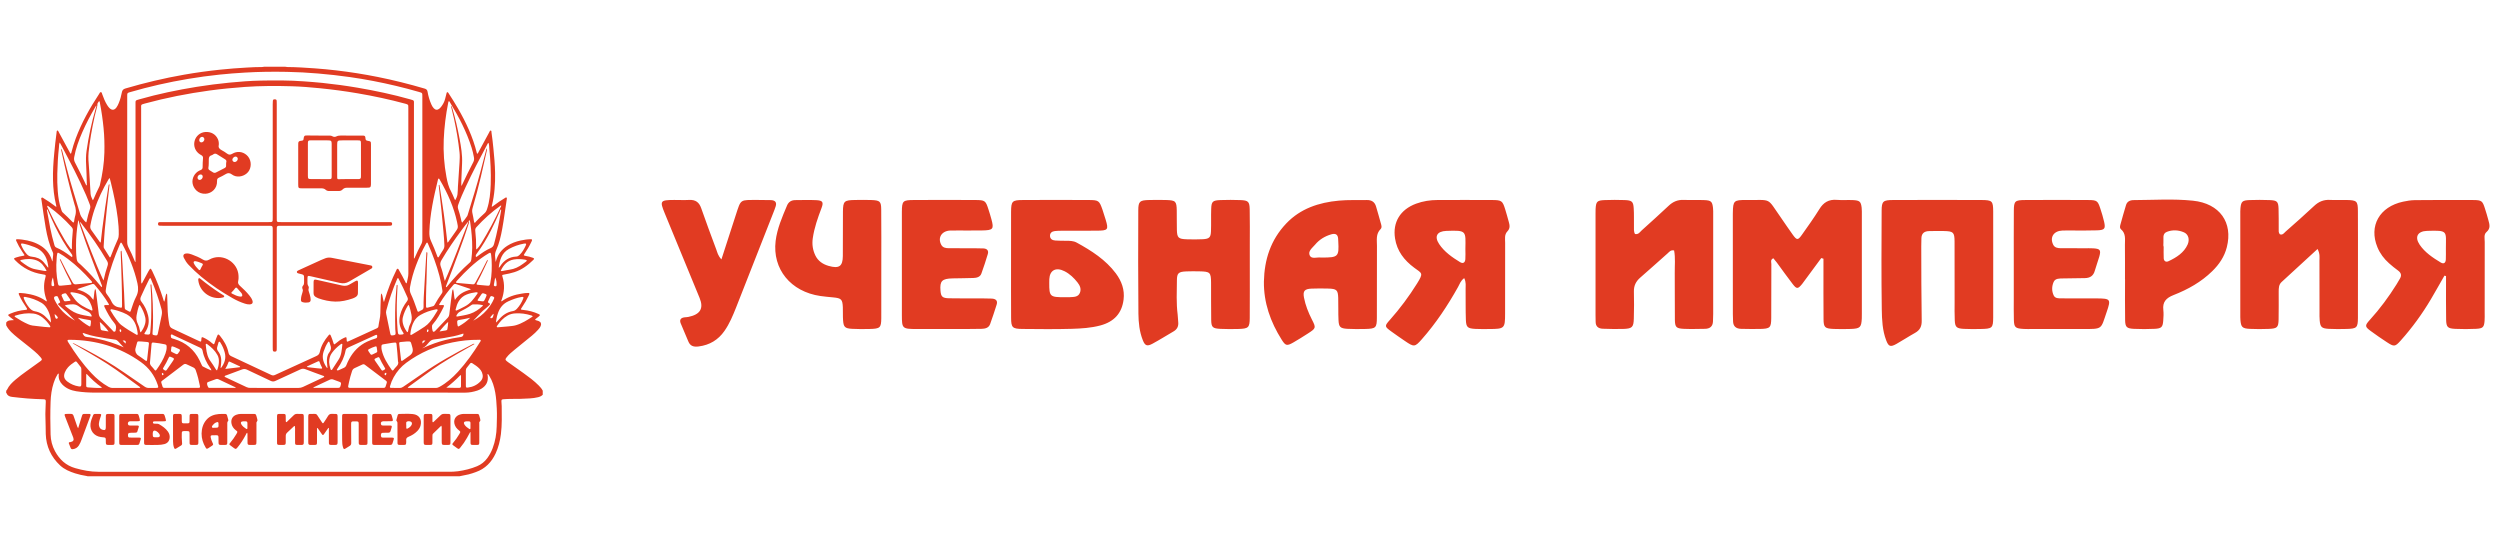
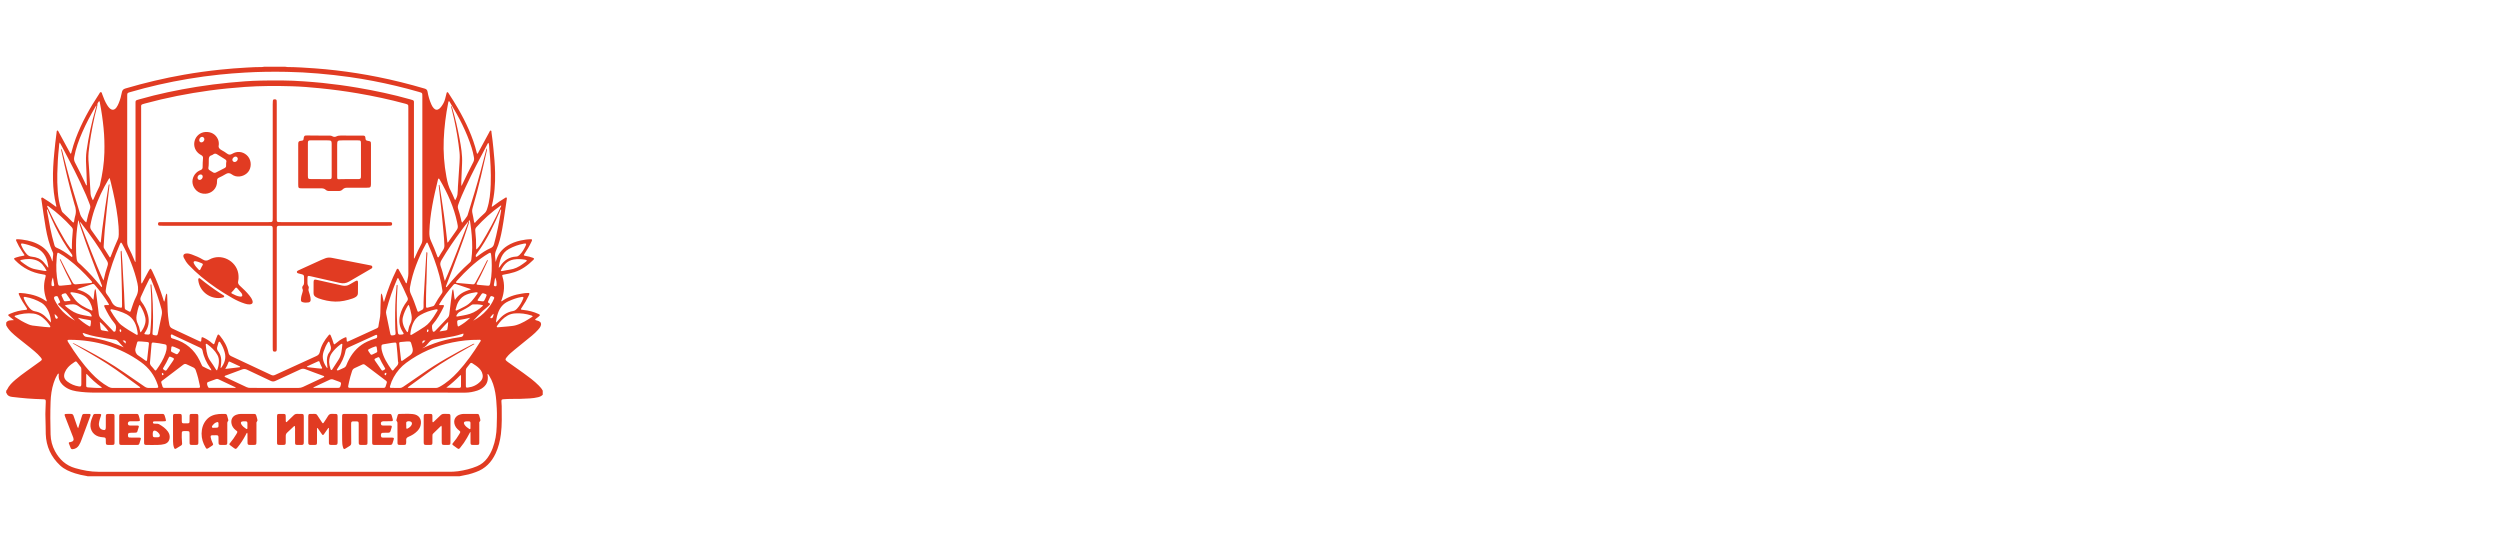
<svg xmlns="http://www.w3.org/2000/svg" width="238" height="52" viewBox="0 0 238 52" fill="none">
-   <path fill-rule="evenodd" clip-rule="evenodd" d="M173.385 24.567C172.887 25.242 172.387 25.919 171.889 26.593C171.779 26.74 171.68 26.891 171.566 27.03C171.16 27.525 171.048 27.537 170.667 27.045C170.149 26.377 169.664 25.686 169.163 25.007C169.057 24.865 168.94 24.73 168.823 24.586C168.518 24.721 168.633 24.956 168.633 25.134C168.622 26.846 168.633 28.557 168.622 30.271C168.615 31.198 168.516 31.292 167.553 31.316C166.956 31.332 166.357 31.313 165.76 31.306C165.272 31.296 165.003 31.066 164.988 30.598C164.978 30.363 164.968 30.127 164.968 29.89C164.965 26.733 164.965 23.573 164.965 20.414C164.965 20.354 164.965 20.296 164.968 20.236C164.988 19.113 165.059 19.029 166.268 19.041C168.734 19.062 168.163 18.755 169.542 20.716C169.923 21.259 170.283 21.814 170.675 22.349C171.061 22.88 171.16 22.884 171.531 22.366C172.105 21.554 172.686 20.748 173.207 19.905C173.595 19.274 174.096 18.959 174.886 19.029C175.384 19.072 175.892 19.024 176.394 19.048C177.042 19.079 177.161 19.19 177.23 19.773C177.255 20.006 177.248 20.244 177.248 20.481C177.25 23.609 177.25 26.74 177.248 29.868C177.248 30.017 177.25 30.163 177.243 30.312C177.202 31.164 177.085 31.284 176.194 31.316C175.66 31.335 175.124 31.335 174.594 31.316C173.728 31.282 173.608 31.179 173.601 30.375C173.585 28.752 173.595 27.129 173.593 25.506V24.63C173.524 24.608 173.456 24.589 173.385 24.567ZM139.391 26.476C139.043 26.733 138.954 27.059 138.797 27.338C137.814 29.093 136.704 30.771 135.355 32.3C134.69 33.054 134.614 33.051 133.75 32.463C133.318 32.168 132.887 31.872 132.465 31.565C131.805 31.083 131.789 31.047 132.31 30.463C133.28 29.371 134.141 28.214 134.906 26.987C135.536 25.972 135.386 26.041 134.639 25.491C133.669 24.776 132.991 23.883 132.808 22.7C132.566 21.168 133.293 19.951 134.819 19.387C135.472 19.149 136.153 19.041 136.849 19.041C138.578 19.038 140.305 19.031 142.035 19.041C142.96 19.046 143.038 19.113 143.292 19.919C143.417 20.316 143.523 20.716 143.635 21.117C143.724 21.434 143.785 21.737 143.503 22.027C143.201 22.339 143.29 22.755 143.29 23.132C143.282 25.374 143.29 27.619 143.285 29.863C143.282 31.272 143.231 31.316 141.766 31.323C141.326 31.325 140.885 31.335 140.448 31.311C139.716 31.27 139.577 31.155 139.551 30.449C139.516 29.474 139.538 28.502 139.526 27.527C139.521 27.208 139.592 26.879 139.391 26.476ZM139.505 23.715C139.531 21.97 139.653 21.91 137.687 21.982C136.795 22.013 136.526 22.515 137.006 23.233C137.499 23.972 138.23 24.486 138.995 24.954C139.302 25.141 139.477 24.978 139.5 24.685C139.526 24.363 139.505 24.037 139.505 23.715ZM159.375 23.842C159.042 23.777 158.918 23.979 158.765 24.113C157.894 24.879 157.038 25.664 156.159 26.423C155.735 26.788 155.534 27.208 155.547 27.75C155.568 28.608 155.565 29.465 155.54 30.322C155.517 31.167 155.382 31.292 154.483 31.316C153.856 31.332 153.228 31.316 152.598 31.296C152.151 31.284 151.902 31.068 151.905 30.629C151.908 30.422 151.895 30.216 151.895 30.01C151.895 26.79 151.895 23.571 151.895 20.352C151.895 20.203 151.892 20.054 151.9 19.907C151.941 19.185 152.035 19.077 152.776 19.048C153.404 19.024 154.033 19.024 154.661 19.046C155.359 19.072 155.489 19.183 155.529 19.831C155.568 20.39 155.542 20.952 155.552 21.514C155.557 21.773 155.514 22.042 155.654 22.279C155.992 22.339 156.116 22.09 156.284 21.939C157.147 21.163 158.011 20.383 158.854 19.591C159.255 19.211 159.7 19.01 160.279 19.031C160.939 19.058 161.602 19.022 162.26 19.05C162.898 19.075 163.012 19.197 163.078 19.79C163.101 19.996 163.096 20.203 163.096 20.409C163.098 23.571 163.098 26.73 163.096 29.892C163.096 30.127 163.086 30.365 163.075 30.6C163.058 31.066 162.791 31.301 162.301 31.304C161.64 31.311 160.977 31.335 160.32 31.306C159.578 31.272 159.459 31.157 159.448 30.439C159.431 28.963 159.451 27.486 159.436 26.01C159.428 25.285 159.509 24.55 159.375 23.842ZM232.711 26.241C232.282 26.989 231.86 27.746 231.421 28.488C230.593 29.885 229.64 31.2 228.545 32.422C228.007 33.022 227.918 33.027 227.222 32.571C226.709 32.233 226.199 31.887 225.706 31.522C225.129 31.099 225.114 30.999 225.602 30.461C226.567 29.402 227.405 28.264 228.154 27.066C228.266 26.889 228.368 26.704 228.474 26.524C228.655 26.216 228.591 25.972 228.291 25.753C227.994 25.537 227.707 25.307 227.436 25.064C226.95 24.632 226.572 24.125 226.331 23.537C225.495 21.514 226.521 19.684 228.772 19.199C229.137 19.12 229.516 19.058 229.887 19.053C231.741 19.036 233.595 19.031 235.449 19.043C236.257 19.048 236.333 19.122 236.566 19.85C236.686 20.217 236.795 20.587 236.894 20.959C237.001 21.358 237.13 21.737 236.709 22.095C236.442 22.323 236.546 22.709 236.546 23.031C236.541 25.273 236.544 27.515 236.541 29.758C236.541 30.024 236.551 30.291 236.531 30.555C236.483 31.145 236.373 31.27 235.726 31.304C235.068 31.337 234.405 31.337 233.747 31.308C233.021 31.275 232.886 31.145 232.871 30.437C232.851 29.258 232.861 28.077 232.861 26.896V26.284C232.812 26.269 232.762 26.255 232.711 26.241ZM232.848 23.641C232.851 21.986 233.089 21.915 231.06 21.979C230.151 22.008 229.854 22.56 230.349 23.293C230.847 24.029 231.593 24.529 232.36 24.992C232.67 25.179 232.833 24.994 232.843 24.699C232.858 24.346 232.848 23.994 232.848 23.641ZM189.754 25.165C189.754 26.848 189.759 28.531 189.752 30.214C189.746 31.232 189.665 31.301 188.555 31.32C188.019 31.33 187.486 31.337 186.953 31.308C186.264 31.27 186.125 31.143 186.094 30.509C186.064 29.921 186.079 29.33 186.079 28.74C186.076 26.822 186.084 24.903 186.074 22.985C186.069 22.109 185.957 22.013 185.048 21.994C184.578 21.984 184.105 21.991 183.636 22.001C183.186 22.011 182.937 22.227 182.919 22.656C182.909 22.923 182.902 23.189 182.904 23.453C182.912 25.813 182.907 28.175 182.947 30.535C182.955 31.073 182.785 31.431 182.297 31.7C181.703 32.029 181.136 32.408 180.545 32.739C179.973 33.059 179.795 32.998 179.569 32.41C179.201 31.452 179.16 30.434 179.145 29.441C179.099 26.312 179.117 23.184 179.132 20.054C179.135 19.156 179.27 19.043 180.242 19.041C183.039 19.031 185.833 19.031 188.629 19.041C189.66 19.046 189.744 19.132 189.752 20.119C189.762 21.802 189.754 23.485 189.754 25.165ZM118.981 25.223C118.981 26.905 118.988 28.588 118.976 30.271C118.971 31.186 118.854 31.291 117.896 31.318C117.33 31.332 116.763 31.337 116.2 31.308C115.443 31.272 115.318 31.164 115.306 30.461C115.285 29.282 115.303 28.101 115.293 26.92C115.285 25.926 115.206 25.852 114.173 25.832C113.764 25.825 113.355 25.82 112.949 25.837C112.204 25.868 112.047 25.991 112.042 26.673C112.032 27.762 111.973 28.857 112.113 29.947C112.141 30.18 112.141 30.418 112.166 30.653C112.209 31.042 112.082 31.342 111.717 31.553C111.049 31.942 110.396 32.355 109.715 32.722C109.207 32.996 109.004 32.917 108.796 32.389C108.473 31.577 108.387 30.713 108.377 29.861C108.344 26.586 108.351 23.307 108.364 20.03C108.367 19.168 108.504 19.062 109.405 19.041C109.939 19.029 110.475 19.026 111.008 19.041C111.92 19.067 112.009 19.154 112.027 20.04C112.042 20.661 112.019 21.281 112.039 21.9C112.06 22.64 112.189 22.757 112.994 22.781C113.497 22.796 114 22.8 114.503 22.774C115.128 22.738 115.262 22.608 115.285 22.011C115.313 21.302 115.28 20.592 115.306 19.884C115.331 19.178 115.443 19.075 116.205 19.046C116.832 19.024 117.462 19.024 118.089 19.048C118.823 19.075 118.955 19.195 118.971 19.907C118.996 21.029 118.981 22.152 118.981 23.273C118.983 23.921 118.981 24.572 118.981 25.223ZM96.251 25.136C96.251 23.482 96.244 21.83 96.254 20.179C96.262 19.137 96.35 19.046 97.42 19.041C99.492 19.029 101.567 19.031 103.64 19.041C104.597 19.046 104.653 19.096 104.961 19.977C105.067 20.287 105.164 20.599 105.258 20.911C105.55 21.881 105.492 21.955 104.377 21.962C103.279 21.972 102.18 21.965 101.08 21.967C100.859 21.97 100.638 21.97 100.422 21.996C100.143 22.03 99.952 22.174 99.96 22.459C99.97 22.75 100.181 22.877 100.455 22.896C100.798 22.923 101.143 22.918 101.489 22.923C101.837 22.925 102.185 22.923 102.497 23.093C103.917 23.869 105.26 24.733 106.226 26.022C106.784 26.771 107.079 27.592 106.965 28.521C106.805 29.81 106.076 30.629 104.752 30.984C103.869 31.22 102.954 31.277 102.047 31.304C100.478 31.349 98.906 31.332 97.336 31.316C96.381 31.306 96.262 31.186 96.257 30.269C96.244 28.56 96.254 26.848 96.251 25.136ZM101.382 28.293C101.539 28.293 101.694 28.3 101.852 28.291C102.223 28.267 102.634 28.293 102.804 27.883C102.954 27.518 102.817 27.186 102.583 26.893C102.246 26.466 101.852 26.08 101.352 25.825C100.529 25.403 99.937 25.717 99.894 26.574C99.886 26.692 99.889 26.809 99.889 26.927C99.883 28.238 99.955 28.303 101.382 28.293ZM120.324 26.8C120.368 24.73 120.957 22.841 122.458 21.266C123.794 19.864 125.544 19.274 127.474 19.099C128.345 19.017 129.232 19.062 130.11 19.043C130.585 19.031 130.88 19.235 131.002 19.667C131.147 20.181 131.307 20.692 131.441 21.206C131.495 21.403 131.594 21.646 131.434 21.806C130.961 22.279 131.088 22.855 131.086 23.403C131.076 25.676 131.088 27.95 131.078 30.223C131.076 31.21 130.984 31.294 129.963 31.318C129.397 31.33 128.83 31.337 128.266 31.304C127.593 31.263 127.456 31.131 127.426 30.483C127.39 29.774 127.421 29.066 127.398 28.358C127.375 27.607 127.248 27.494 126.453 27.472C125.917 27.458 125.384 27.453 124.85 27.477C124.193 27.506 124.02 27.707 124.139 28.331C124.279 29.059 124.553 29.75 124.894 30.42C125.305 31.224 125.29 31.248 124.485 31.767C124.043 32.05 123.601 32.331 123.144 32.593C122.519 32.95 122.387 32.929 122.021 32.348C120.942 30.641 120.299 28.809 120.324 26.8ZM125.838 24.519C127.405 24.519 127.484 24.442 127.403 22.966C127.398 22.877 127.395 22.788 127.388 22.7C127.357 22.303 127.121 22.2 126.74 22.308C126.123 22.486 125.6 22.81 125.203 23.285C124.944 23.595 124.474 23.914 124.698 24.342C124.881 24.687 125.386 24.469 125.744 24.517C125.775 24.522 125.808 24.519 125.838 24.519ZM220.631 23.703C219.438 24.798 218.315 25.82 217.202 26.853C216.936 27.1 216.933 27.438 216.931 27.767C216.931 28.651 216.941 29.537 216.923 30.422C216.903 31.174 216.791 31.279 215.976 31.311C215.379 31.335 214.779 31.337 214.183 31.308C213.459 31.272 213.342 31.143 213.286 30.439C213.273 30.264 213.276 30.086 213.276 29.909C213.273 26.75 213.273 23.59 213.276 20.431C213.276 20.224 213.271 20.015 213.291 19.811C213.357 19.178 213.471 19.07 214.183 19.046C214.812 19.024 215.442 19.024 216.07 19.048C216.773 19.077 216.89 19.185 216.918 19.838C216.943 20.486 216.926 21.137 216.933 21.787C216.936 21.958 216.898 22.142 217.04 22.301C217.309 22.407 217.436 22.186 217.581 22.056C218.498 21.247 219.417 20.441 220.306 19.605C220.735 19.202 221.205 18.998 221.817 19.031C222.318 19.06 222.823 19.029 223.324 19.038C224.378 19.055 224.466 19.127 224.472 20.095C224.484 21.895 224.477 23.696 224.477 25.499C224.477 27.093 224.484 28.687 224.474 30.281C224.466 31.198 224.362 31.292 223.39 31.316C222.826 31.332 222.257 31.337 221.693 31.306C221.017 31.267 220.89 31.136 220.834 30.497C220.809 30.233 220.817 29.966 220.817 29.7C220.817 28.077 220.819 26.452 220.812 24.829C220.812 24.51 220.88 24.178 220.631 23.703ZM83.9 25.249C83.9 26.932 83.908 28.612 83.898 30.293C83.89 31.203 83.786 31.294 82.805 31.318C82.239 31.332 81.673 31.337 81.109 31.304C80.438 31.265 80.306 31.133 80.26 30.49C80.23 30.079 80.255 29.664 80.238 29.251C80.205 28.495 80.093 28.387 79.321 28.312C78.914 28.274 78.508 28.238 78.104 28.18C75.277 27.772 73.517 25.616 73.84 22.94C73.984 21.756 74.465 20.661 74.927 19.562C75.072 19.221 75.333 19.05 75.722 19.05C76.38 19.048 77.043 19.022 77.7 19.055C78.312 19.084 78.424 19.233 78.213 19.792C77.855 20.738 77.517 21.684 77.375 22.688C77.294 23.264 77.373 23.806 77.624 24.325C77.873 24.838 78.317 25.151 78.886 25.314C79.872 25.595 80.227 25.362 80.238 24.387C80.253 22.973 80.233 21.557 80.248 20.14C80.26 19.137 80.365 19.05 81.457 19.038C81.96 19.031 82.463 19.024 82.965 19.043C83.768 19.075 83.885 19.173 83.892 19.941C83.91 21.71 83.9 23.48 83.9 25.249ZM85.858 25.136C85.858 23.482 85.851 21.83 85.858 20.179C85.866 19.122 85.937 19.046 87.011 19.041C88.957 19.029 90.905 19.029 92.851 19.041C93.775 19.046 93.834 19.103 94.098 19.927C94.199 20.236 94.296 20.549 94.38 20.863C94.641 21.816 94.552 21.924 93.465 21.939C92.68 21.951 91.896 21.941 91.111 21.943C90.892 21.943 90.671 21.939 90.45 21.948C89.645 21.989 89.249 22.625 89.605 23.3C89.752 23.581 90.026 23.629 90.321 23.629C91.169 23.631 92.017 23.631 92.866 23.636C93.115 23.636 93.366 23.641 93.618 23.65C93.989 23.667 94.133 23.876 94.039 24.186C93.856 24.81 93.648 25.429 93.427 26.044C93.308 26.372 92.99 26.454 92.665 26.464C92.007 26.488 91.347 26.488 90.689 26.502C89.676 26.526 89.46 26.75 89.534 27.669C89.579 28.24 89.709 28.382 90.354 28.396C91.421 28.42 92.49 28.404 93.557 28.408C93.839 28.408 94.123 28.413 94.405 28.425C94.794 28.442 95.002 28.617 94.882 28.997C94.687 29.618 94.481 30.238 94.26 30.852C94.128 31.22 93.788 31.299 93.427 31.306C92.894 31.32 92.358 31.323 91.825 31.323C90.318 31.325 88.81 31.328 87.303 31.323C85.891 31.318 85.861 31.287 85.858 30.002C85.853 28.38 85.856 26.757 85.858 25.136ZM68.679 24.695C69.161 23.206 69.596 21.855 70.037 20.503C70.563 18.897 70.411 19.048 72.163 19.036C72.572 19.034 72.981 19.038 73.39 19.05C73.791 19.065 73.962 19.257 73.847 19.634C73.786 19.831 73.71 20.025 73.634 20.22C72.45 23.237 71.269 26.257 70.076 29.273C69.768 30.046 69.451 30.819 68.963 31.512C68.379 32.348 67.571 32.85 66.502 32.984C66.037 33.044 65.707 32.946 65.529 32.504C65.296 31.925 65.031 31.356 64.8 30.775C64.678 30.468 64.788 30.257 65.161 30.211C65.288 30.197 65.415 30.194 65.537 30.17C66.657 29.94 67.013 29.371 66.606 28.375C65.504 25.674 64.384 22.98 63.274 20.284C62.796 19.12 62.852 19.043 64.181 19.036C64.65 19.034 65.123 19.06 65.593 19.034C66.23 18.998 66.566 19.269 66.758 19.828C67.213 21.149 67.711 22.455 68.194 23.765C68.295 24.037 68.343 24.332 68.679 24.695ZM202.298 26.589C202.298 25.496 202.306 24.404 202.293 23.312C202.288 22.791 202.41 22.239 201.912 21.821C201.791 21.72 201.818 21.542 201.859 21.398C202.032 20.772 202.207 20.143 202.398 19.519C202.497 19.195 202.763 19.053 203.114 19.05C204.998 19.043 206.893 18.911 208.768 19.106C211.325 19.37 212.595 21.187 211.991 23.542C211.765 24.43 211.269 25.17 210.601 25.82C209.56 26.841 208.293 27.554 206.924 28.089C206.205 28.37 205.864 28.761 205.948 29.493C205.989 29.844 205.966 30.204 205.938 30.557C205.89 31.143 205.765 31.272 205.125 31.304C204.468 31.337 203.805 31.337 203.144 31.306C202.466 31.272 202.324 31.138 202.311 30.487C202.288 29.189 202.304 27.887 202.304 26.589H202.298ZM205.956 23.451H205.981C205.981 23.833 205.966 24.217 205.986 24.596C206.002 24.855 206.195 24.985 206.441 24.867C207.208 24.507 207.912 24.058 208.26 23.285C208.478 22.796 208.333 22.308 207.922 22.123C207.393 21.888 206.807 21.864 206.284 22.073C205.819 22.255 205.994 22.733 205.958 23.1C205.946 23.216 205.956 23.333 205.956 23.451ZM191.712 25.117C191.712 23.434 191.705 21.754 191.717 20.073C191.723 19.142 191.814 19.048 192.789 19.043C194.801 19.029 196.81 19.029 198.819 19.043C199.627 19.048 199.71 19.122 199.947 19.843C200.086 20.263 200.216 20.69 200.315 21.122C200.462 21.778 200.363 21.905 199.627 21.929C198.842 21.958 198.054 21.941 197.27 21.943C196.957 21.943 196.642 21.936 196.33 21.948C195.512 21.984 195.121 22.589 195.461 23.288C195.598 23.573 195.868 23.626 196.165 23.629C196.919 23.631 197.673 23.631 198.425 23.633C198.707 23.636 198.992 23.624 199.274 23.641C199.931 23.681 200.028 23.799 199.855 24.423C199.728 24.879 199.548 25.323 199.423 25.78C199.294 26.25 198.981 26.469 198.479 26.476C197.788 26.485 197.097 26.49 196.406 26.507C196.063 26.517 195.662 26.483 195.504 26.848C195.324 27.263 195.314 27.717 195.517 28.135C195.654 28.416 195.979 28.404 196.264 28.404C197.364 28.408 198.461 28.404 199.561 28.408C200.937 28.416 200.98 28.466 200.551 29.714C199.975 31.383 200.208 31.32 198.225 31.323C196.622 31.328 195.022 31.325 193.419 31.323C193.168 31.323 192.916 31.33 192.667 31.316C191.85 31.27 191.74 31.176 191.72 30.425C191.7 29.748 191.712 29.069 191.712 28.389C191.712 27.299 191.712 26.207 191.712 25.117Z" fill="#E13B22" />
  <path fill-rule="evenodd" clip-rule="evenodd" d="M25.142 6.355H27.16C27.223 6.364 27.287 6.38 27.35 6.381C28.23 6.388 29.107 6.445 29.984 6.508C30.655 6.557 31.324 6.621 31.991 6.698C33.319 6.853 34.639 7.062 35.95 7.324C37.459 7.625 38.949 8 40.424 8.433C40.584 8.481 40.671 8.55 40.703 8.73C40.775 9.143 40.889 9.547 41.061 9.933C41.122 10.07 41.193 10.202 41.298 10.311C41.461 10.481 41.648 10.492 41.831 10.342C41.886 10.296 41.938 10.245 41.981 10.189C42.164 9.95 42.312 9.693 42.38 9.395C42.422 9.214 42.465 9.035 42.517 8.857C42.547 8.755 42.598 8.747 42.666 8.823C42.685 8.844 42.699 8.869 42.715 8.893C43.018 9.359 43.316 9.827 43.593 10.309C44.363 11.646 45.017 13.033 45.387 14.539C45.397 14.574 45.392 14.629 45.453 14.637C45.515 14.584 45.538 14.507 45.575 14.439C45.911 13.819 46.245 13.199 46.582 12.58C46.615 12.52 46.639 12.418 46.713 12.428C46.81 12.443 46.781 12.554 46.792 12.626C46.87 13.131 46.922 13.64 46.973 14.149C47.051 14.912 47.119 15.676 47.133 16.445C47.153 17.493 47.083 18.532 46.832 19.555C46.822 19.593 46.797 19.635 46.835 19.689C46.88 19.658 46.927 19.628 46.972 19.596C47.157 19.462 47.338 19.323 47.527 19.194C47.704 19.073 47.887 18.963 48.07 18.851C48.116 18.822 48.17 18.77 48.225 18.811C48.276 18.85 48.244 18.918 48.244 18.973C48.244 18.98 48.242 18.987 48.241 18.994C48.092 19.92 47.983 20.852 47.814 21.775C47.686 22.476 47.531 23.17 47.236 23.822C47.14 24.034 47.108 24.239 47.137 24.463C47.155 24.613 47.169 24.765 47.187 24.943C47.207 24.882 47.218 24.849 47.228 24.815C47.398 24.204 47.767 23.739 48.297 23.399C48.687 23.149 49.116 22.993 49.566 22.895C49.881 22.827 50.199 22.778 50.522 22.774C50.651 22.772 50.674 22.814 50.631 22.932C50.616 22.972 50.594 23.009 50.576 23.048C50.396 23.437 50.174 23.801 49.934 24.156C49.833 24.305 49.842 24.326 50.017 24.358C50.257 24.403 50.495 24.449 50.722 24.539C50.869 24.598 50.88 24.638 50.767 24.748C50.248 25.258 49.674 25.685 48.967 25.91C48.638 26.014 48.303 26.082 47.965 26.143C47.791 26.174 47.786 26.183 47.839 26.354C48.066 27.088 48.017 27.812 47.761 28.53C47.743 28.579 47.702 28.627 47.731 28.686C47.75 28.682 47.767 28.683 47.777 28.675C48.346 28.262 48.993 28.053 49.681 27.949C49.878 27.919 50.077 27.883 50.278 27.889C50.391 27.893 50.415 27.922 50.389 28.015C50.375 28.062 50.35 28.107 50.328 28.152C50.15 28.532 49.939 28.895 49.7 29.241C49.543 29.468 49.549 29.479 49.818 29.506C50.321 29.556 50.803 29.682 51.263 29.89C51.433 29.966 51.438 30.005 51.298 30.124C51.2 30.207 51.093 30.279 50.995 30.363C50.922 30.424 50.934 30.459 51.029 30.489C51.117 30.517 51.21 30.534 51.294 30.572C51.5 30.664 51.558 30.818 51.475 31.027C51.419 31.168 51.326 31.285 51.224 31.396C51.041 31.596 50.847 31.785 50.636 31.956C50.089 32.403 49.537 32.844 48.992 33.293C48.711 33.523 48.428 33.755 48.208 34.048C48.087 34.208 48.097 34.257 48.25 34.385C48.288 34.417 48.328 34.448 48.368 34.477C48.857 34.824 49.348 35.168 49.835 35.518C50.345 35.885 50.85 36.258 51.294 36.706C51.441 36.853 51.575 37.008 51.669 37.196V37.58C51.551 37.701 51.404 37.768 51.241 37.811C50.977 37.881 50.707 37.908 50.437 37.929C49.844 37.972 49.251 37.979 48.657 37.977C48.414 37.976 48.171 37.987 47.929 38.008C47.761 38.023 47.733 38.05 47.735 38.221C47.738 38.37 47.761 38.519 47.763 38.668C47.769 39.556 47.797 40.444 47.687 41.329C47.606 41.967 47.454 42.586 47.18 43.172C46.789 44.009 46.193 44.627 45.303 44.94C45.074 45.02 44.846 45.107 44.609 45.161C44.317 45.227 44.022 45.283 43.728 45.343H8.359C8.311 45.332 8.263 45.317 8.214 45.309C7.854 45.25 7.497 45.176 7.15 45.063C6.63 44.894 6.127 44.688 5.723 44.309C4.861 43.5 4.396 42.505 4.356 41.324C4.34 40.821 4.354 40.316 4.327 39.812C4.3 39.293 4.349 38.775 4.358 38.257C4.361 38.047 4.333 38.018 4.132 38.01C3.618 37.986 3.103 37.984 2.591 37.933C2.108 37.885 1.623 37.848 1.141 37.784C0.916 37.754 0.724 37.685 0.637 37.452C0.63 37.435 0.606 37.423 0.59 37.409V37.196C0.618 37.163 0.653 37.135 0.671 37.098C0.851 36.706 1.154 36.417 1.476 36.142C1.806 35.86 2.156 35.601 2.509 35.348C2.949 35.032 3.391 34.719 3.828 34.399C4.024 34.256 4.025 34.213 3.872 34.023C3.702 33.812 3.502 33.629 3.297 33.452C2.773 33 2.216 32.59 1.682 32.151C1.264 31.807 0.842 31.465 0.59 30.968V30.712C0.755 30.457 1.032 30.501 1.327 30.474C1.176 30.356 1.065 30.27 0.954 30.183C0.715 29.994 0.719 29.972 1.004 29.851C1.455 29.66 1.925 29.545 2.413 29.502C2.611 29.485 2.622 29.453 2.513 29.285C2.392 29.1 2.27 28.916 2.154 28.728C2.023 28.516 1.914 28.291 1.811 28.065C1.747 27.924 1.773 27.885 1.93 27.89C2.08 27.894 2.23 27.91 2.378 27.93C3.087 28.03 3.764 28.219 4.353 28.644C4.381 28.663 4.407 28.694 4.459 28.676C4.457 28.584 4.41 28.503 4.382 28.417C4.173 27.781 4.127 27.138 4.304 26.486C4.389 26.171 4.39 26.166 4.052 26.115C3.034 25.961 2.167 25.516 1.449 24.783C1.291 24.622 1.297 24.596 1.51 24.518C1.733 24.437 1.964 24.394 2.197 24.353C2.242 24.345 2.301 24.359 2.33 24.28C2.253 24.165 2.171 24.041 2.089 23.917C1.882 23.608 1.707 23.283 1.554 22.945C1.495 22.815 1.52 22.772 1.662 22.774C1.811 22.776 1.961 22.791 2.11 22.81C2.763 22.892 3.385 23.068 3.939 23.436C4.412 23.752 4.745 24.175 4.924 24.715C4.942 24.772 4.945 24.835 4.997 24.895C5.019 24.666 5.036 24.454 5.062 24.244C5.072 24.162 5.061 24.089 5.027 24.016C4.679 23.275 4.493 22.488 4.351 21.688C4.195 20.813 4.085 19.932 3.951 19.054C3.939 18.974 3.884 18.872 3.971 18.819C4.044 18.774 4.116 18.856 4.181 18.894C4.528 19.095 4.853 19.327 5.172 19.568C5.229 19.611 5.279 19.675 5.373 19.677C5.359 19.605 5.35 19.549 5.336 19.494C5.148 18.724 5.064 17.942 5.046 17.151C5.025 16.305 5.081 15.462 5.161 14.619C5.224 13.954 5.294 13.29 5.384 12.629C5.394 12.554 5.382 12.47 5.459 12.416C5.548 12.442 5.566 12.526 5.602 12.592C5.936 13.204 6.267 13.818 6.6 14.431C6.64 14.503 6.667 14.584 6.736 14.639C6.792 14.588 6.792 14.529 6.807 14.474C6.92 14.041 7.049 13.612 7.205 13.192C7.771 11.677 8.555 10.276 9.444 8.93C9.486 8.868 9.513 8.765 9.6 8.772C9.705 8.779 9.704 8.895 9.732 8.97C9.859 9.318 9.993 9.663 10.188 9.98C10.255 10.09 10.327 10.196 10.419 10.287C10.653 10.519 10.89 10.499 11.086 10.231C11.179 10.104 11.246 9.961 11.305 9.816C11.441 9.486 11.538 9.143 11.601 8.794C11.639 8.586 11.733 8.483 11.943 8.422C13.775 7.881 15.631 7.442 17.512 7.112C18.66 6.91 19.814 6.751 20.973 6.631C21.812 6.545 22.652 6.476 23.495 6.432C23.98 6.406 24.465 6.378 24.952 6.381C25.015 6.381 25.079 6.364 25.142 6.355ZM43.888 35.74C43.869 35.731 43.852 35.721 43.833 35.711C43.412 36.139 42.974 36.548 42.485 36.906C42.908 36.924 43.322 36.925 43.735 36.923C43.827 36.923 43.886 36.876 43.887 36.781C43.889 36.434 43.888 36.087 43.888 35.74ZM40.685 31.619C40.734 31.608 40.763 31.57 40.78 31.525C40.8 31.473 40.81 31.417 40.765 31.371C40.754 31.36 40.725 31.357 40.709 31.363C40.656 31.385 40.647 31.434 40.646 31.484C40.645 31.529 40.629 31.581 40.685 31.619ZM4.596 25.476C4.612 25.377 4.58 25.289 4.567 25.201C4.448 24.412 4.065 23.825 3.289 23.524C2.928 23.384 2.565 23.258 2.183 23.188C2.004 23.155 1.961 23.205 2.031 23.364C2.162 23.665 2.325 23.948 2.548 24.194C2.679 24.338 2.826 24.417 3.029 24.436C3.459 24.477 3.851 24.617 4.15 24.952C4.259 25.074 4.363 25.201 4.46 25.333C4.497 25.381 4.518 25.446 4.596 25.476ZM35.913 33.416C35.897 33.297 35.88 33.178 35.864 33.06C35.851 32.972 35.792 32.962 35.722 32.985C35.519 33.05 35.322 33.13 35.136 33.233C35.027 33.294 35.018 33.333 35.081 33.438C35.135 33.529 35.2 33.613 35.259 33.702C35.305 33.772 35.364 33.79 35.441 33.753C35.569 33.691 35.697 33.63 35.825 33.569C35.89 33.538 35.922 33.489 35.913 33.416ZM40.507 32.417C40.24 32.405 40.205 32.44 40.208 32.703C40.324 32.629 40.404 32.535 40.507 32.417ZM44.626 21.033C44.375 21.313 44.16 21.62 43.935 21.921C43.254 22.835 42.614 23.776 42.034 24.757C41.912 24.962 41.874 25.146 41.962 25.378C42.099 25.743 42.189 26.125 42.28 26.506C42.296 26.571 42.318 26.636 42.35 26.749C43.201 24.845 43.872 22.922 44.626 21.033ZM20.658 35.266C20.772 35.001 20.826 34.741 20.838 34.471C20.849 34.232 20.814 34 20.697 33.792C20.46 33.369 20.114 33.043 19.723 32.762C19.717 32.758 19.711 32.754 19.704 32.751C19.619 32.706 19.581 32.725 19.587 32.817C19.593 32.916 19.607 33.014 19.618 33.113C19.669 33.59 19.77 34.047 20.078 34.441C20.235 34.642 20.357 34.869 20.498 35.082C20.537 35.14 20.562 35.21 20.658 35.266ZM29.805 36.894C29.883 36.938 29.933 36.926 29.982 36.926C30.689 36.927 31.396 36.928 32.103 36.927C32.358 36.926 32.373 36.912 32.438 36.667C32.444 36.639 32.454 36.612 32.458 36.584C32.48 36.448 32.462 36.406 32.33 36.355C32.124 36.274 31.915 36.204 31.708 36.125C31.59 36.08 31.485 36.105 31.378 36.156C31.134 36.272 30.887 36.386 30.642 36.5C30.371 36.627 30.101 36.755 29.805 36.894ZM5.04 26.413C4.925 26.642 4.899 26.872 4.901 27.106C4.901 27.199 4.95 27.251 5.049 27.244C5.138 27.238 5.173 27.189 5.155 27.078C5.12 26.856 5.079 26.635 5.04 26.413ZM11.504 31.627C11.539 31.566 11.541 31.51 11.539 31.455C11.537 31.4 11.513 31.35 11.454 31.354C11.374 31.36 11.378 31.429 11.386 31.484C11.394 31.541 11.424 31.589 11.504 31.627ZM15.415 35.493C15.41 35.621 15.413 35.651 15.436 35.688C15.466 35.735 15.501 35.735 15.535 35.693C15.608 35.605 15.573 35.549 15.415 35.493ZM44.63 21.029C44.7 21.136 44.636 21.236 44.606 21.333C44.343 22.182 44.04 23.017 43.732 23.851C43.328 24.945 42.928 26.04 42.501 27.125C42.474 27.194 42.43 27.264 42.465 27.342C42.519 27.341 42.536 27.307 42.558 27.281C43.227 26.464 43.937 25.685 44.733 24.987C44.818 24.911 44.856 24.816 44.871 24.707C44.919 24.333 44.952 23.957 44.955 23.581C44.96 22.799 44.888 22.021 44.775 21.247C44.763 21.17 44.759 21.089 44.731 21.017C44.699 20.932 44.659 20.984 44.63 21.029ZM31.128 35.026C31.145 35.025 31.16 35.023 31.176 35.02C31.159 34.847 31.135 34.673 31.126 34.498C31.108 34.16 31.133 33.822 31.35 33.546C31.526 33.324 31.55 33.107 31.451 32.856C31.422 32.784 31.408 32.706 31.381 32.633C31.365 32.59 31.362 32.526 31.296 32.525C31.248 32.525 31.229 32.573 31.206 32.608C31.032 32.878 30.908 33.17 30.807 33.475C30.615 34.059 30.794 34.558 31.128 35.026ZM47.139 26.416C47.098 26.646 47.056 26.876 47.017 27.106C47.002 27.194 47.045 27.24 47.132 27.25C47.214 27.26 47.273 27.24 47.275 27.142C47.283 26.893 47.263 26.649 47.139 26.416ZM16.44 32.979C16.349 32.969 16.317 33.003 16.314 33.06C16.281 33.479 16.183 33.434 16.574 33.615C16.872 33.754 16.858 33.805 17.088 33.454C17.092 33.448 17.096 33.442 17.099 33.436C17.156 33.328 17.151 33.289 17.041 33.231C16.917 33.164 16.785 33.11 16.654 33.055C16.576 33.022 16.494 32.997 16.44 32.979ZM45.949 28.687C46.022 28.695 46.073 28.662 46.108 28.602C46.189 28.461 46.254 28.312 46.311 28.159C46.341 28.075 46.305 28.022 46.227 27.993C46.167 27.97 46.106 27.951 46.046 27.93C45.959 27.9 45.894 27.927 45.844 28.001C45.728 28.171 45.611 28.339 45.495 28.508C45.446 28.579 45.458 28.631 45.547 28.643C45.681 28.662 45.815 28.673 45.949 28.687ZM5.202 29.895C5.205 30.057 5.233 30.172 5.287 30.278C5.318 30.341 5.381 30.371 5.448 30.326C5.51 30.284 5.521 30.221 5.473 30.16C5.404 30.073 5.334 29.985 5.202 29.895ZM46.989 29.872C46.898 29.924 46.858 29.993 46.805 30.049C46.775 30.08 46.747 30.112 46.721 30.145C46.695 30.179 46.665 30.216 46.693 30.26C46.728 30.315 46.779 30.296 46.827 30.281C46.887 30.262 46.921 30.22 46.936 30.16C46.956 30.072 46.996 29.987 46.989 29.872ZM11.97 32.709C11.989 32.446 11.948 32.406 11.676 32.415C11.755 32.53 11.85 32.61 11.97 32.709ZM36.784 35.549C36.782 35.518 36.774 35.498 36.752 35.492C36.715 35.482 36.686 35.504 36.658 35.525C36.606 35.564 36.591 35.614 36.626 35.67C36.64 35.692 36.665 35.722 36.685 35.723C36.752 35.727 36.754 35.666 36.767 35.622C36.776 35.595 36.779 35.567 36.784 35.549ZM22.84 34.958C22.846 34.935 22.852 34.912 22.857 34.889C22.53 34.736 22.202 34.583 21.874 34.432C21.821 34.408 21.771 34.423 21.753 34.482C21.684 34.697 21.582 34.897 21.445 35.123C21.939 35.065 22.389 35.011 22.84 34.958ZM29.215 34.893C29.244 34.961 29.291 34.957 29.331 34.961C29.614 34.994 29.897 35.025 30.18 35.057C30.307 35.07 30.434 35.09 30.561 35.094C30.67 35.098 30.694 35.058 30.642 34.965C30.558 34.817 30.49 34.663 30.437 34.5C30.395 34.367 30.373 34.36 30.233 34.422C29.993 34.529 29.755 34.64 29.516 34.75C29.415 34.797 29.315 34.846 29.215 34.893ZM10.336 31.556C10.147 31.261 9.632 30.716 9.501 30.666C9.526 30.873 9.553 31.076 9.576 31.28C9.586 31.377 9.638 31.439 9.733 31.456C9.919 31.491 10.108 31.519 10.336 31.556ZM44.767 30.25C44.398 30.338 44.025 30.415 43.648 30.474C43.566 30.487 43.529 30.542 43.525 30.623C43.52 30.737 43.538 30.849 43.559 30.96C43.585 31.095 43.602 31.106 43.724 31.037C44.101 30.822 44.449 30.567 44.767 30.25ZM15.763 35.286C15.844 35.275 15.873 35.214 15.909 35.162C16.079 34.917 16.249 34.672 16.419 34.426C16.622 34.131 16.618 34.119 16.285 33.988C16.136 33.929 16.118 33.931 16.054 34.07C15.911 34.379 15.756 34.683 15.573 34.971C15.539 35.024 15.487 35.083 15.537 35.145C15.595 35.217 15.677 35.263 15.763 35.286ZM6.235 28.685C6.363 28.672 6.491 28.661 6.618 28.645C6.698 28.635 6.741 28.594 6.688 28.515C6.569 28.338 6.446 28.163 6.324 27.988C6.277 27.92 6.211 27.904 6.135 27.934C6.039 27.972 5.918 27.968 5.864 28.079C5.853 28.101 5.859 28.137 5.87 28.161C5.936 28.31 6.004 28.459 6.075 28.607C6.105 28.67 6.164 28.695 6.235 28.685ZM6.165 29.089C6.544 29.402 6.904 29.684 7.337 29.842C7.752 29.994 8.194 30.05 8.629 30.13C8.733 30.148 8.757 30.109 8.708 30.009C8.638 29.866 8.545 29.747 8.394 29.673C8.082 29.519 7.765 29.366 7.486 29.157C7.282 29.006 7.072 28.95 6.828 28.976C6.785 28.98 6.741 28.973 6.7 28.98C6.533 29.006 6.36 28.995 6.165 29.089ZM45.052 30.533C45.542 30.266 45.98 29.931 46.347 29.509C46.625 29.19 46.857 28.842 47.023 28.454C47.078 28.326 47.059 28.289 46.943 28.235C46.78 28.16 46.716 28.169 46.656 28.288C46.598 28.402 46.549 28.52 46.496 28.636C46.43 28.78 46.427 28.784 46.58 28.868C46.676 28.921 46.661 28.974 46.599 29.034C46.502 29.127 46.408 29.227 46.3 29.308C45.829 29.659 45.468 30.121 45.052 30.533ZM44.135 31.767C44.061 31.755 43.997 31.789 43.931 31.809C43.691 31.88 43.454 31.957 43.208 32.005C42.59 32.124 41.973 32.242 41.347 32.31C41.151 32.331 41.003 32.409 40.87 32.556C40.673 32.774 40.508 33.034 40.207 33.141C40.279 33.151 40.331 33.112 40.387 33.086C41.022 32.788 41.681 32.555 42.361 32.379C42.824 32.258 43.293 32.161 43.768 32.099C44.046 32.062 44.088 32.02 44.135 31.767ZM20.998 35.03C21.029 35.022 21.047 35.023 21.054 35.014C21.387 34.572 21.545 34.089 21.39 33.537C21.304 33.227 21.182 32.933 21.007 32.662C20.973 32.61 20.952 32.524 20.881 32.531C20.797 32.539 20.799 32.636 20.777 32.699C20.743 32.8 20.723 32.905 20.688 33.005C20.632 33.167 20.657 33.302 20.765 33.441C21.032 33.787 21.099 34.186 21.05 34.61C21.033 34.748 21.016 34.886 20.998 35.03ZM36.023 34.003C36.009 34.006 35.994 34.008 35.982 34.013C35.916 34.041 35.85 34.067 35.786 34.099C35.624 34.179 35.614 34.208 35.712 34.353C35.895 34.623 36.082 34.891 36.27 35.158C36.382 35.316 36.398 35.316 36.561 35.215C36.697 35.13 36.698 35.128 36.615 34.984C36.522 34.825 36.426 34.668 36.339 34.505C36.265 34.368 36.201 34.226 36.132 34.086C36.11 34.04 36.085 33.997 36.023 34.003ZM7.407 30.25C7.723 30.557 8.069 30.814 8.444 31.032C8.462 31.043 8.481 31.053 8.5 31.062C8.557 31.09 8.595 31.076 8.612 31.012C8.648 30.874 8.653 30.733 8.656 30.591C8.658 30.524 8.619 30.484 8.555 30.475C8.169 30.424 7.79 30.335 7.407 30.25ZM11.78 33.067C11.583 32.881 11.415 32.667 11.226 32.475C11.148 32.395 11.063 32.346 10.949 32.331C10.68 32.298 10.411 32.261 10.143 32.215C9.468 32.099 8.787 32.005 8.137 31.774C8.052 31.744 7.969 31.7 7.865 31.694C7.935 31.924 8.039 32.07 8.304 32.087C8.645 32.111 8.982 32.186 9.318 32.259C10.165 32.443 10.985 32.712 11.78 33.067ZM8.248 35.598C8.225 35.625 8.208 35.635 8.208 35.645C8.206 36.001 8.201 36.355 8.206 36.71C8.207 36.841 8.248 36.873 8.399 36.882C8.783 36.904 9.168 36.948 9.554 36.928C9.599 36.926 9.655 36.952 9.694 36.88C9.158 36.515 8.687 36.074 8.248 35.598ZM7.135 30.522C6.942 30.324 6.741 30.133 6.557 29.927C6.409 29.761 6.247 29.614 6.074 29.475C5.908 29.34 5.749 29.196 5.595 29.048C5.494 28.952 5.502 28.928 5.617 28.863C5.748 28.789 5.749 28.789 5.689 28.655C5.635 28.531 5.578 28.408 5.522 28.286C5.497 28.232 5.467 28.189 5.396 28.189C5.172 28.188 5.086 28.312 5.18 28.514C5.596 29.402 6.269 30.049 7.135 30.522ZM41.843 31.555C42.071 31.518 42.26 31.489 42.448 31.456C42.515 31.444 42.578 31.413 42.589 31.341C42.624 31.115 42.666 30.889 42.668 30.645C42.517 30.752 41.981 31.341 41.843 31.555ZM40.648 23.993C40.702 24.075 40.684 24.155 40.681 24.23C40.677 24.365 40.658 24.499 40.654 24.634C40.634 25.415 40.616 26.196 40.596 26.977C40.594 27.069 40.585 27.161 40.581 27.254C40.554 27.885 40.559 28.517 40.558 29.15C40.558 29.164 40.56 29.178 40.56 29.192C40.565 29.288 40.617 29.316 40.704 29.291C40.877 29.245 41.049 29.199 41.221 29.151C41.303 29.129 41.35 29.067 41.389 28.996C41.586 28.633 41.806 28.284 42.048 27.949C42.111 27.863 42.136 27.772 42.118 27.669C42.085 27.465 42.057 27.261 42.018 27.059C41.812 26.002 41.468 24.986 41.072 23.987C40.964 23.716 40.851 23.448 40.733 23.181C40.682 23.064 40.643 23.064 40.577 23.166C40.554 23.202 40.536 23.241 40.515 23.278C40.164 23.915 39.864 24.575 39.608 25.254C39.356 25.92 39.162 26.602 39.038 27.305C38.996 27.541 39.005 27.758 39.113 27.985C39.332 28.447 39.508 28.929 39.672 29.414C39.692 29.475 39.715 29.535 39.735 29.595C39.766 29.686 39.822 29.698 39.901 29.653C39.975 29.61 40.047 29.562 40.127 29.531C40.273 29.472 40.326 29.373 40.324 29.217C40.32 28.911 40.324 28.606 40.34 28.301C40.388 27.4 40.443 26.501 40.497 25.601C40.526 25.104 40.557 24.609 40.589 24.113C40.591 24.073 40.584 24.026 40.648 23.993ZM38.81 36.884C38.873 36.94 38.918 36.93 38.959 36.93C39.803 36.931 40.647 36.929 41.49 36.932C41.617 36.932 41.727 36.893 41.834 36.833C42.512 36.46 43.083 35.959 43.601 35.393C44.399 34.524 45.074 33.563 45.695 32.564C45.728 32.511 45.792 32.457 45.761 32.394C45.723 32.317 45.633 32.35 45.566 32.349C44.719 32.342 43.882 32.431 43.054 32.602C41.456 32.932 39.992 33.565 38.68 34.534C38.179 34.905 37.783 35.367 37.48 35.909C37.331 36.178 37.213 36.46 37.132 36.755C37.094 36.892 37.119 36.924 37.261 36.927C37.525 36.933 37.791 36.927 38.055 36.931C38.175 36.934 38.275 36.898 38.374 36.83C38.961 36.425 39.556 36.03 40.138 35.619C41.669 34.537 43.306 33.634 44.971 32.78C45.024 32.752 45.075 32.7 45.182 32.747C44.617 33.069 44.075 33.377 43.533 33.687C42.981 34.003 42.441 34.337 41.904 34.677C41.373 35.013 40.869 35.387 40.361 35.756C39.848 36.129 39.336 36.502 38.81 36.884ZM41.757 16.998C41.703 17.024 41.699 17.077 41.688 17.123C41.29 18.747 40.933 20.376 40.875 22.054C40.864 22.362 40.895 22.659 41.033 22.946C41.248 23.395 41.427 23.86 41.603 24.325C41.628 24.389 41.632 24.466 41.706 24.504C41.781 24.486 41.795 24.416 41.828 24.364C41.945 24.178 42.052 23.984 42.177 23.802C42.274 23.66 42.312 23.513 42.306 23.342C42.29 22.909 42.256 22.477 42.217 22.046C42.154 21.353 42.09 20.66 42.019 19.968C41.941 19.205 41.854 18.443 41.771 17.681C41.767 17.649 41.752 17.607 41.833 17.598C42.127 19.422 42.391 21.249 42.592 23.094C42.683 23.058 42.705 22.993 42.74 22.943C42.935 22.67 43.125 22.395 43.319 22.123C43.629 21.689 43.628 21.69 43.518 21.166C43.21 19.718 42.612 18.387 41.869 17.115C41.841 17.069 41.826 17.007 41.757 16.998ZM8.834 19.062C8.869 19.015 8.886 19 8.894 18.982C9.068 18.569 9.256 18.161 9.458 17.761C9.487 17.705 9.505 17.642 9.519 17.579C9.753 16.573 9.912 15.556 9.937 14.522C9.956 13.748 9.937 12.974 9.86 12.201C9.78 11.387 9.665 10.579 9.507 9.776C9.497 9.724 9.504 9.661 9.428 9.629C9.35 9.745 9.246 9.843 9.269 10.005C9.277 10.058 9.252 10.117 9.238 10.171C8.918 11.368 8.685 12.582 8.515 13.808C8.45 14.28 8.395 14.754 8.42 15.231C8.438 15.572 8.471 15.911 8.492 16.252C8.537 16.975 8.582 17.698 8.62 18.422C8.632 18.649 8.728 18.841 8.834 19.062ZM39.408 24.628C39.492 24.558 39.503 24.492 39.529 24.435C39.703 24.045 39.877 23.655 40.087 23.283C40.175 23.128 40.21 22.971 40.209 22.795C40.205 21.971 40.208 21.147 40.208 20.322C40.208 16.604 40.208 12.887 40.207 9.169C40.207 8.847 40.207 8.846 39.9 8.757C39.172 8.547 38.44 8.352 37.703 8.177C36.249 7.83 34.783 7.548 33.303 7.337C32.297 7.194 31.289 7.082 30.277 6.997C29.294 6.914 28.309 6.859 27.323 6.841C25.985 6.815 24.648 6.829 23.313 6.91C22.506 6.959 21.701 7.018 20.898 7.103C19.895 7.208 18.897 7.345 17.902 7.512C16.032 7.826 14.186 8.245 12.366 8.776C12.119 8.849 12.111 8.859 12.111 9.118C12.11 9.793 12.111 10.469 12.111 11.144C12.111 15.096 12.111 19.048 12.108 23C12.108 23.205 12.144 23.39 12.241 23.572C12.449 23.961 12.626 24.365 12.793 24.774C12.816 24.829 12.821 24.898 12.901 24.949V24.661C12.901 19.756 12.901 14.852 12.901 9.947C12.901 9.545 12.865 9.57 13.27 9.454C15.066 8.94 16.892 8.563 18.735 8.265C19.766 8.099 20.801 7.969 21.84 7.867C22.837 7.769 23.834 7.692 24.835 7.672C26.194 7.645 27.552 7.643 28.909 7.743C29.501 7.787 30.092 7.831 30.682 7.891C31.805 8.007 32.925 8.159 34.039 8.349C35.723 8.638 37.395 8.988 39.04 9.454C39.456 9.571 39.408 9.542 39.408 9.944C39.408 14.742 39.408 19.54 39.408 24.338V24.628ZM43.992 21.206C44.173 20.98 44.346 20.784 44.484 20.561C44.506 20.526 44.516 20.482 44.529 20.441C44.745 19.734 44.963 19.027 45.176 18.32C45.569 17.019 45.913 15.706 46.253 14.391C46.277 14.298 46.286 14.197 46.362 14.12C46.365 14.203 46.358 14.284 46.34 14.364C46.155 15.182 45.971 16 45.78 16.817C45.544 17.82 45.273 18.815 44.99 19.807C44.942 19.975 44.934 20.136 44.977 20.309C45.035 20.55 45.071 20.797 45.117 21.041C45.128 21.101 45.127 21.167 45.206 21.225C45.256 21.167 45.299 21.11 45.348 21.059C45.591 20.807 45.833 20.554 46.1 20.328C46.231 20.217 46.308 20.085 46.361 19.925C46.618 19.153 46.688 18.354 46.716 17.55C46.756 16.412 46.691 15.277 46.584 14.145C46.566 13.965 46.575 13.778 46.506 13.599C46.447 13.617 46.434 13.66 46.415 13.696C45.696 15.047 44.982 16.401 44.337 17.788C44.08 18.344 43.83 18.902 43.626 19.48C43.573 19.628 43.569 19.766 43.623 19.915C43.729 20.209 43.801 20.514 43.876 20.818C43.905 20.934 43.913 21.056 43.992 21.206ZM15.843 27.944C15.927 28.004 15.914 28.073 15.916 28.134C15.928 28.51 15.949 28.887 15.954 29.263C15.96 29.812 16.019 30.352 16.119 30.892C16.156 31.093 16.243 31.202 16.422 31.285C17.24 31.661 18.053 32.047 18.868 32.43C19.154 32.565 19.154 32.565 19.174 32.263C19.175 32.256 19.174 32.249 19.175 32.242C19.19 32.09 19.223 32.071 19.367 32.136C19.662 32.269 19.929 32.446 20.174 32.657C20.367 32.821 20.382 32.815 20.46 32.566C20.526 32.355 20.602 32.148 20.692 31.946C20.751 31.815 20.786 31.812 20.892 31.916C20.908 31.931 20.922 31.947 20.936 31.963C21.323 32.439 21.628 32.958 21.749 33.565C21.783 33.739 21.861 33.838 22.019 33.911C23.289 34.502 24.557 35.097 25.823 35.696C25.952 35.757 26.06 35.751 26.187 35.693C27.498 35.088 28.809 34.485 30.125 33.892C30.314 33.806 30.408 33.694 30.451 33.491C30.575 32.9 30.883 32.397 31.267 31.938C31.385 31.798 31.43 31.808 31.502 31.977C31.592 32.186 31.667 32.401 31.734 32.619C31.797 32.822 31.808 32.824 31.965 32.691C32.2 32.491 32.445 32.31 32.726 32.178C32.98 32.059 32.993 32.064 33.003 32.346C33.01 32.554 33.02 32.56 33.21 32.476C33.223 32.47 33.236 32.464 33.249 32.458C34.022 32.104 34.795 31.749 35.568 31.395C35.672 31.347 35.776 31.3 35.88 31.253C35.956 31.218 36.013 31.166 36.024 31.08C36.075 30.658 36.203 30.247 36.209 29.817C36.215 29.276 36.24 28.737 36.258 28.197C36.261 28.114 36.256 28.027 36.333 27.931C36.449 28.2 36.441 28.481 36.55 28.763C36.585 28.654 36.608 28.58 36.632 28.506C36.932 27.555 37.281 26.623 37.728 25.73C37.758 25.67 37.775 25.578 37.862 25.584C37.931 25.589 37.952 25.669 37.984 25.723C38.199 26.084 38.394 26.456 38.583 26.831C38.609 26.883 38.617 26.956 38.717 26.971C38.772 26.659 38.876 26.367 38.876 26.048C38.872 20.794 38.873 15.54 38.873 10.287C38.873 10.216 38.871 10.145 38.867 10.073C38.863 10.002 38.825 9.953 38.758 9.928C38.705 9.909 38.65 9.891 38.596 9.876C37.097 9.47 35.581 9.145 34.05 8.884C32.859 8.681 31.662 8.52 30.459 8.401C29.569 8.312 28.678 8.238 27.785 8.212C26.299 8.168 24.811 8.17 23.325 8.275C22.191 8.356 21.06 8.466 19.933 8.62C17.863 8.903 15.815 9.306 13.798 9.854C13.381 9.967 13.437 9.958 13.437 10.325C13.436 15.736 13.436 21.146 13.436 26.556C13.436 26.656 13.437 26.755 13.442 26.854C13.445 26.907 13.451 26.962 13.501 27.002C13.72 26.594 13.932 26.199 14.145 25.805C14.179 25.742 14.218 25.683 14.259 25.625C14.305 25.562 14.355 25.567 14.394 25.631C14.435 25.698 14.472 25.767 14.506 25.838C14.92 26.691 15.254 27.575 15.54 28.478C15.563 28.554 15.568 28.642 15.646 28.718C15.737 28.458 15.735 28.191 15.843 27.944ZM28.39 15.665C28.39 15.054 28.39 14.443 28.39 13.831C28.39 13.76 28.39 13.689 28.395 13.618C28.404 13.505 28.463 13.434 28.579 13.415C28.621 13.408 28.663 13.404 28.706 13.397C28.873 13.37 28.887 13.355 28.907 13.18C28.934 12.95 28.982 12.891 29.219 12.897C29.948 12.915 30.678 12.9 31.407 12.908C31.496 12.909 31.577 12.935 31.652 12.977C31.774 13.046 31.899 13.047 32.022 12.987C32.148 12.924 32.278 12.905 32.417 12.905C33.103 12.908 33.79 12.907 34.477 12.908C34.519 12.908 34.563 12.909 34.605 12.912C34.705 12.916 34.764 12.967 34.779 13.066C34.786 13.116 34.795 13.164 34.798 13.214C34.806 13.335 34.875 13.383 34.99 13.402C35.306 13.455 35.317 13.467 35.317 13.778C35.318 15.022 35.316 16.265 35.315 17.509C35.315 17.524 35.315 17.538 35.315 17.552C35.304 17.814 35.26 17.866 34.996 17.869C34.446 17.874 33.895 17.871 33.344 17.871C33.237 17.871 33.13 17.871 33.022 17.872C32.866 17.874 32.726 17.921 32.617 18.036C32.511 18.148 32.382 18.188 32.23 18.186C31.937 18.182 31.644 18.184 31.35 18.185C31.224 18.186 31.108 18.162 31.013 18.075C30.889 17.96 30.741 17.928 30.578 17.928C29.977 17.931 29.377 17.93 28.776 17.93C28.407 17.929 28.391 17.912 28.39 17.542C28.39 16.916 28.39 16.291 28.39 15.665ZM34.364 15.184C34.364 14.688 34.364 14.19 34.363 13.693C34.363 13.38 34.345 13.362 34.04 13.362C33.532 13.361 33.025 13.36 32.517 13.363C32.141 13.364 32.1 13.405 32.099 13.78C32.099 14.782 32.099 15.784 32.099 16.785C32.099 16.828 32.098 16.871 32.101 16.913C32.113 17.044 32.131 17.064 32.256 17.059C32.849 17.034 33.443 17.052 34.036 17.048C34.086 17.048 34.136 17.048 34.186 17.044C34.297 17.038 34.355 16.978 34.36 16.868C34.363 16.811 34.364 16.755 34.364 16.698C34.364 16.193 34.364 15.689 34.364 15.184ZM29.311 15.201V16.608C29.311 16.643 29.311 16.679 29.311 16.714C29.313 17.024 29.333 17.046 29.636 17.047C29.672 17.047 29.707 17.047 29.743 17.047C30.273 17.049 30.801 17.05 31.331 17.054C31.543 17.055 31.575 17.029 31.576 16.805C31.577 15.768 31.577 14.73 31.575 13.693C31.574 13.418 31.521 13.365 31.25 13.363C30.692 13.36 30.134 13.362 29.576 13.362C29.547 13.362 29.519 13.363 29.49 13.364C29.378 13.368 29.32 13.428 29.315 13.538C29.312 13.601 29.311 13.665 29.311 13.73C29.311 14.22 29.311 14.71 29.311 15.201ZM26.348 27.496C26.348 29.344 26.348 31.192 26.347 33.04C26.347 33.126 26.35 33.211 26.343 33.296C26.331 33.436 26.288 33.474 26.158 33.476C26.027 33.477 25.982 33.439 25.969 33.3C25.961 33.208 25.963 33.115 25.963 33.023C25.963 29.348 25.963 25.674 25.963 21.999C25.963 21.913 25.965 21.828 25.962 21.743C25.954 21.535 25.919 21.502 25.703 21.495C25.624 21.493 25.546 21.494 25.467 21.494C22.142 21.494 18.816 21.494 15.49 21.494C15.39 21.494 15.29 21.491 15.19 21.485C15.084 21.479 15.042 21.419 15.045 21.315C15.046 21.215 15.08 21.15 15.191 21.148C15.277 21.146 15.363 21.144 15.449 21.144C18.825 21.144 22.2 21.144 25.576 21.144C25.963 21.144 25.963 21.143 25.963 20.753C25.963 17.141 25.963 13.531 25.963 9.92C25.963 9.813 25.962 9.706 25.976 9.601C25.991 9.478 26.033 9.455 26.168 9.455C26.269 9.455 26.334 9.493 26.34 9.6C26.345 9.699 26.347 9.798 26.347 9.898C26.348 13.509 26.348 17.119 26.348 20.731C26.348 20.816 26.348 20.901 26.351 20.986C26.355 21.089 26.412 21.141 26.515 21.142C26.594 21.142 26.672 21.144 26.751 21.144C30.141 21.144 33.532 21.144 36.922 21.144C37.008 21.144 37.094 21.141 37.179 21.148C37.291 21.158 37.328 21.202 37.33 21.312C37.333 21.412 37.293 21.478 37.185 21.485C37.085 21.49 36.985 21.494 36.885 21.494C33.516 21.494 30.148 21.494 26.779 21.494C26.693 21.494 26.607 21.495 26.522 21.498C26.409 21.503 26.353 21.564 26.351 21.675C26.349 21.753 26.348 21.831 26.348 21.909C26.348 23.771 26.348 25.634 26.348 27.496ZM20.829 13.8C20.766 14.026 20.875 14.18 21.095 14.293C21.278 14.388 21.453 14.502 21.619 14.625C21.785 14.748 21.924 14.751 22.106 14.643C22.567 14.366 23.087 14.42 23.478 14.759C23.884 15.11 23.989 15.736 23.724 16.223C23.484 16.663 22.881 16.91 22.396 16.766C22.271 16.73 22.157 16.671 22.054 16.593C21.865 16.45 21.675 16.45 21.478 16.579C21.274 16.711 21.053 16.813 20.833 16.918C20.705 16.979 20.656 17.061 20.663 17.219C20.694 17.969 20.134 18.408 19.583 18.444C18.863 18.492 18.402 17.951 18.329 17.433C18.264 16.97 18.524 16.472 18.965 16.25C19.016 16.224 19.07 16.204 19.122 16.181C19.23 16.132 19.286 16.049 19.29 15.93C19.299 15.639 19.291 15.347 19.327 15.057C19.342 14.931 19.282 14.838 19.172 14.776C19.122 14.748 19.072 14.72 19.024 14.689C18.597 14.414 18.4 13.916 18.523 13.428C18.643 12.955 19.051 12.606 19.531 12.568C20.085 12.523 20.539 12.78 20.747 13.256C20.82 13.423 20.842 13.597 20.829 13.8ZM22.637 15.138C22.644 15.017 22.556 14.914 22.439 14.905C22.3 14.895 22.129 15.05 22.12 15.194C22.114 15.31 22.206 15.417 22.322 15.425C22.469 15.437 22.628 15.291 22.637 15.138ZM21.555 15.377C21.561 15.267 21.498 15.21 21.423 15.163C21.171 15.004 20.917 14.847 20.664 14.688C20.543 14.612 20.427 14.603 20.307 14.692C20.257 14.73 20.2 14.768 20.14 14.784C19.933 14.834 19.881 14.979 19.877 15.166C19.87 15.435 19.887 15.704 19.838 15.971C19.819 16.083 19.875 16.16 19.97 16.216C20.069 16.274 20.166 16.332 20.259 16.397C20.357 16.465 20.457 16.474 20.561 16.422C20.841 16.28 21.119 16.137 21.397 15.993C21.471 15.955 21.521 15.897 21.523 15.81C21.526 15.661 21.517 15.511 21.555 15.377ZM18.967 13.337C18.969 13.471 19.05 13.557 19.175 13.556C19.317 13.555 19.458 13.408 19.457 13.261C19.457 13.131 19.352 13.022 19.232 13.027C19.093 13.032 18.964 13.182 18.967 13.337ZM18.803 16.916C18.805 17.043 18.897 17.134 19.018 17.13C19.167 17.125 19.308 16.965 19.3 16.809C19.294 16.685 19.216 16.609 19.097 16.608C18.944 16.608 18.799 16.759 18.803 16.916ZM22.711 26.367C22.711 26.496 22.712 26.624 22.677 26.748C22.626 26.935 22.689 27.071 22.832 27.199C23.161 27.494 23.479 27.801 23.755 28.148C23.862 28.282 23.96 28.422 24.02 28.584C24.113 28.833 24.021 28.968 23.755 28.98C23.602 28.986 23.458 28.952 23.314 28.906C22.904 28.775 22.514 28.599 22.142 28.386C21.093 27.786 20.09 27.12 19.161 26.347C18.733 25.991 18.329 25.609 17.947 25.206C17.763 25.012 17.625 24.788 17.507 24.553C17.381 24.302 17.489 24.14 17.773 24.129C17.941 24.123 18.099 24.165 18.254 24.223C18.616 24.357 18.975 24.502 19.303 24.705C19.514 24.836 19.691 24.846 19.915 24.717C21.056 24.063 22.466 24.831 22.679 26.007C22.701 26.127 22.71 26.247 22.711 26.367ZM22.86 28.236C23.046 28.248 23.098 28.187 23.052 28.037C23.037 27.99 23.017 27.94 22.986 27.903C22.854 27.745 22.718 27.589 22.58 27.435C22.514 27.361 22.446 27.361 22.385 27.443C22.286 27.574 22.185 27.703 22.062 27.814C22.005 27.866 22.018 27.915 22.083 27.949C22.337 28.082 22.594 28.206 22.86 28.236ZM18.587 24.863C18.45 24.858 18.395 24.936 18.455 25.07C18.561 25.306 18.74 25.49 18.917 25.674C18.985 25.743 19.043 25.724 19.081 25.639C19.142 25.504 19.208 25.371 19.287 25.245C19.336 25.168 19.309 25.11 19.232 25.073C19.026 24.976 18.814 24.897 18.587 24.863ZM29.27 26.721C29.271 26.904 29.247 27.091 29.364 27.256C29.406 27.315 29.408 27.393 29.385 27.463C29.344 27.587 29.374 27.701 29.418 27.815C29.48 27.975 29.518 28.142 29.553 28.308C29.568 28.384 29.577 28.464 29.575 28.541C29.571 28.691 29.511 28.765 29.363 28.791C29.185 28.821 29.006 28.82 28.831 28.773C28.688 28.735 28.646 28.677 28.65 28.525C28.657 28.288 28.716 28.061 28.793 27.839C28.831 27.729 28.857 27.626 28.802 27.51C28.75 27.4 28.768 27.283 28.851 27.191C28.929 27.104 28.95 27.007 28.947 26.896C28.944 26.726 28.951 26.555 28.947 26.385C28.942 26.207 28.904 26.16 28.736 26.112C28.626 26.081 28.513 26.058 28.404 26.028C28.34 26.011 28.277 25.985 28.265 25.91C28.252 25.824 28.315 25.782 28.381 25.751C28.588 25.653 28.796 25.558 29.004 25.464C29.524 25.227 30.043 24.989 30.564 24.754C30.701 24.693 30.839 24.636 30.98 24.584C31.172 24.514 31.369 24.503 31.571 24.543C32.777 24.78 33.984 25.012 35.19 25.249C35.291 25.269 35.423 25.266 35.445 25.402C35.467 25.537 35.343 25.576 35.253 25.628C34.581 26.02 33.904 26.404 33.236 26.803C32.954 26.971 32.668 27.008 32.352 26.934C31.44 26.721 30.527 26.516 29.614 26.308C29.283 26.232 29.273 26.241 29.27 26.572C29.269 26.622 29.27 26.671 29.27 26.721ZM20.787 28.375C19.835 28.373 19.016 27.663 18.885 26.744C18.882 26.722 18.877 26.701 18.877 26.68C18.877 26.611 18.853 26.529 18.934 26.491C19.004 26.458 19.053 26.519 19.101 26.558C19.691 27.041 20.308 27.488 20.945 27.906C21.047 27.972 21.151 28.034 21.253 28.098C21.302 28.128 21.357 28.16 21.343 28.228C21.329 28.295 21.267 28.31 21.212 28.322C21.066 28.353 20.918 28.382 20.787 28.375ZM29.852 27.374C29.852 27.197 29.847 27.018 29.853 26.841C29.86 26.633 29.915 26.587 30.121 26.633C30.743 26.768 31.363 26.91 31.983 27.05C32.179 27.094 32.373 27.141 32.569 27.183C32.822 27.236 33.064 27.218 33.291 27.075C33.466 26.964 33.648 26.864 33.83 26.766C34.013 26.668 34.08 26.705 34.083 26.911C34.085 27.246 34.077 27.58 34.074 27.913C34.073 28.069 34 28.184 33.872 28.268C33.77 28.335 33.66 28.385 33.544 28.424C33.019 28.6 32.484 28.723 31.926 28.711C31.371 28.7 30.834 28.585 30.312 28.399C30.232 28.37 30.156 28.329 30.081 28.287C29.925 28.2 29.843 28.071 29.85 27.886C29.857 27.716 29.852 27.545 29.852 27.374ZM14.29 26.473C14.231 26.514 14.207 26.582 14.175 26.644C13.904 27.169 13.66 27.706 13.416 28.243C13.333 28.427 13.338 28.561 13.466 28.726C13.765 29.112 13.981 29.543 14.095 30.021C14.233 30.598 14.152 31.135 13.817 31.629C13.801 31.652 13.785 31.676 13.769 31.7C13.726 31.763 13.741 31.811 13.816 31.825C13.893 31.84 13.971 31.849 14.049 31.851C14.243 31.856 14.292 31.819 14.306 31.624C14.341 31.164 14.384 30.704 14.394 30.243C14.416 29.22 14.407 28.198 14.332 27.177C14.329 27.138 14.316 27.091 14.37 27.069C14.427 27.085 14.415 27.135 14.419 27.174C14.482 27.752 14.52 28.334 14.542 28.915C14.571 29.688 14.585 30.463 14.55 31.236C14.542 31.392 14.527 31.548 14.518 31.704C14.511 31.849 14.53 31.874 14.675 31.908C14.716 31.917 14.759 31.926 14.801 31.93C14.944 31.942 14.976 31.92 15.018 31.785C15.028 31.751 15.035 31.716 15.042 31.681C15.158 31.125 15.268 30.567 15.391 30.013C15.435 29.812 15.427 29.623 15.374 29.426C15.117 28.47 14.788 27.54 14.399 26.63C14.376 26.574 14.369 26.504 14.29 26.473ZM9.189 10.054C9.117 10.08 9.105 10.132 9.081 10.173C8.623 10.954 8.199 11.752 7.837 12.581C7.499 13.352 7.211 14.138 7.062 14.97C7.031 15.146 7.051 15.302 7.135 15.462C7.5 16.146 7.837 16.846 8.165 17.549C8.182 17.586 8.183 17.65 8.255 17.648C8.26 17.623 8.268 17.603 8.267 17.582C8.247 16.958 8.241 16.331 8.201 15.708C8.173 15.258 8.177 14.809 8.239 14.367C8.431 13.015 8.713 11.681 9.099 10.369C9.129 10.268 9.157 10.167 9.189 10.054ZM44.826 27.558C44.783 27.523 44.77 27.504 44.751 27.498C44.305 27.347 43.858 27.2 43.413 27.044C43.284 27 43.211 27.061 43.138 27.147C42.672 27.695 42.231 28.262 41.866 28.884C41.839 28.928 41.787 28.971 41.821 29.035C41.877 29.061 41.934 29.041 41.99 29.042C42.048 29.043 42.105 29.037 42.162 29.041C42.268 29.049 42.285 29.077 42.25 29.178C42.236 29.218 42.216 29.256 42.197 29.294C41.922 29.849 41.623 30.39 41.212 30.861C41.169 30.909 41.131 30.96 41.127 31.028C41.116 31.186 41.139 31.341 41.183 31.491C41.213 31.597 41.287 31.612 41.381 31.545C41.404 31.529 41.424 31.508 41.444 31.488C41.842 31.07 42.239 30.652 42.638 30.236C42.715 30.155 42.755 30.061 42.769 29.951C42.857 29.233 42.946 28.514 43.035 27.796C43.045 27.714 43.05 27.629 43.133 27.523C43.235 27.868 43.203 28.204 43.307 28.557C43.672 27.991 44.199 27.727 44.826 27.558ZM10.364 29.043C10.375 28.978 10.356 28.948 10.338 28.917C9.956 28.28 9.508 27.691 9.025 27.127C8.944 27.032 8.862 27.012 8.743 27.053C8.311 27.203 7.876 27.345 7.443 27.491C7.416 27.499 7.388 27.509 7.369 27.556C7.562 27.624 7.761 27.676 7.946 27.764C8.133 27.855 8.308 27.963 8.474 28.09C8.636 28.214 8.74 28.391 8.887 28.551C8.969 28.2 8.946 27.855 9.045 27.516C9.129 27.584 9.127 27.659 9.135 27.727C9.225 28.446 9.317 29.164 9.402 29.884C9.421 30.047 9.479 30.178 9.596 30.297C9.966 30.673 10.327 31.057 10.695 31.436C10.756 31.499 10.803 31.608 10.914 31.577C11.025 31.547 11.01 31.43 11.029 31.344C11.078 31.127 11.046 30.941 10.886 30.756C10.498 30.305 10.218 29.783 9.961 29.25C9.949 29.224 9.938 29.198 9.929 29.171C9.901 29.089 9.935 29.046 10.017 29.044C10.131 29.041 10.245 29.043 10.364 29.043ZM5.692 24.632C5.799 24.715 5.822 24.8 5.858 24.875C6.191 25.552 6.54 26.22 6.909 26.878C6.982 27.008 7.062 27.086 7.227 27.069C7.689 27.02 8.152 26.984 8.615 26.942C8.67 26.936 8.738 26.943 8.762 26.879C8.782 26.825 8.727 26.792 8.699 26.752C8.687 26.735 8.672 26.719 8.658 26.704C7.991 25.959 7.276 25.264 6.476 24.661C6.202 24.454 5.922 24.258 5.619 24.095C5.501 24.031 5.475 24.048 5.442 24.174C5.405 24.32 5.407 24.471 5.393 24.618C5.324 25.409 5.358 26.194 5.513 26.972C5.556 27.192 5.594 27.216 5.819 27.195C6.075 27.171 6.33 27.142 6.587 27.121C6.843 27.1 6.853 27.088 6.734 26.862C6.405 26.239 6.1 25.604 5.809 24.963C5.766 24.869 5.711 24.777 5.692 24.632ZM7.489 20.97C7.434 21.02 7.435 21.064 7.428 21.106C7.31 21.85 7.235 22.599 7.238 23.354C7.24 23.781 7.241 24.206 7.298 24.631C7.319 24.791 7.362 24.93 7.499 25.037C7.628 25.137 7.744 25.255 7.863 25.368C8.458 25.933 9.011 26.538 9.53 27.173C9.577 27.229 9.611 27.305 9.706 27.322C9.74 27.213 9.681 27.134 9.649 27.051C8.97 25.277 8.292 23.504 7.691 21.702C7.612 21.468 7.523 21.236 7.489 20.97ZM50.715 30.132C50.668 30.041 50.606 30.037 50.554 30.021C50.064 29.87 49.563 29.8 49.051 29.834C48.799 29.85 48.556 29.908 48.333 30.032C47.911 30.267 47.597 30.613 47.331 31.008C47.308 31.042 47.277 31.081 47.301 31.125C47.327 31.17 47.375 31.16 47.417 31.156C47.73 31.129 48.044 31.111 48.357 31.075C48.612 31.044 48.872 31.035 49.12 30.961C49.702 30.788 50.205 30.464 50.715 30.132ZM7.744 35.872C7.744 35.638 7.743 35.403 7.744 35.169C7.744 35.082 7.733 35.001 7.676 34.929C7.561 34.785 7.452 34.635 7.335 34.492C7.249 34.386 7.221 34.381 7.101 34.46C6.874 34.608 6.656 34.768 6.473 34.971C6.349 35.11 6.25 35.265 6.18 35.437C6.026 35.816 6.1 36.087 6.429 36.335C6.748 36.574 7.107 36.725 7.503 36.786C7.698 36.816 7.741 36.779 7.743 36.574C7.746 36.34 7.744 36.106 7.744 35.872ZM37.89 34.407C37.868 34.112 37.852 33.864 37.831 33.616C37.807 33.34 37.78 33.064 37.752 32.789C37.735 32.621 37.703 32.598 37.532 32.616C37.447 32.625 37.362 32.632 37.277 32.646C37.016 32.688 36.754 32.727 36.495 32.777C36.344 32.806 36.317 32.845 36.312 32.993C36.307 33.107 36.315 33.22 36.341 33.332C36.501 34.035 36.879 34.628 37.286 35.206C37.29 35.212 37.295 35.217 37.3 35.223C37.352 35.286 37.404 35.291 37.458 35.225C37.534 35.13 37.601 35.026 37.688 34.944C37.862 34.782 37.971 34.605 37.89 34.407ZM6.818 23.734C6.829 23.708 6.845 23.689 6.844 23.671C6.838 23.089 6.876 22.509 6.934 21.93C6.947 21.798 6.892 21.701 6.807 21.607C6.162 20.89 5.448 20.249 4.668 19.681C4.619 19.645 4.578 19.587 4.492 19.6C4.488 19.689 4.537 19.761 4.572 19.834C4.919 20.559 5.276 21.278 5.672 21.976C5.98 22.52 6.272 23.074 6.653 23.574C6.698 23.632 6.73 23.708 6.818 23.734ZM13.11 31.74C13.098 31.662 13.084 31.557 13.065 31.452C12.931 30.687 12.561 30.1 11.805 29.804C11.772 29.791 11.74 29.774 11.708 29.759C11.391 29.625 11.064 29.524 10.725 29.462C10.658 29.449 10.574 29.411 10.527 29.48C10.483 29.542 10.55 29.599 10.58 29.653C10.734 29.917 10.9 30.174 11.082 30.421C11.222 30.611 11.363 30.802 11.551 30.945C12 31.287 12.485 31.576 12.975 31.856C13.081 31.916 13.11 31.894 13.11 31.74ZM9.845 26.698C9.859 26.659 9.876 26.62 9.885 26.579C9.979 26.141 10.102 25.71 10.245 25.286C10.301 25.121 10.279 24.992 10.194 24.844C9.458 23.572 8.606 22.379 7.709 21.216C7.688 21.189 7.672 21.155 7.602 21.145C8.331 23.008 8.998 24.879 9.845 26.698ZM37.811 27.114C37.87 27.165 37.845 27.231 37.842 27.29C37.821 27.808 37.788 28.326 37.777 28.844C37.759 29.732 37.787 30.62 37.859 31.506C37.887 31.846 37.932 31.889 38.267 31.845C38.449 31.821 38.468 31.786 38.368 31.638C38.033 31.143 37.947 30.607 38.082 30.029C38.2 29.528 38.435 29.085 38.746 28.68C38.84 28.556 38.853 28.451 38.791 28.31C38.535 27.723 38.264 27.143 37.967 26.575C37.946 26.534 37.934 26.478 37.875 26.474C37.842 26.486 37.829 26.512 37.818 26.538C37.391 27.526 37.037 28.539 36.768 29.58C36.74 29.687 36.745 29.79 36.768 29.896C36.855 30.306 36.938 30.717 37.023 31.128C37.066 31.337 37.105 31.546 37.153 31.754C37.193 31.927 37.231 31.949 37.408 31.926C37.415 31.925 37.422 31.924 37.429 31.923C37.646 31.889 37.671 31.86 37.658 31.648C37.651 31.541 37.632 31.436 37.629 31.329C37.604 30.292 37.608 29.254 37.675 28.217C37.696 27.892 37.727 27.566 37.755 27.241C37.759 27.196 37.743 27.138 37.811 27.114ZM5.687 13.566C5.609 13.745 5.626 13.89 5.611 14.03C5.519 14.863 5.474 15.7 5.455 16.538C5.442 17.092 5.455 17.647 5.499 18.199C5.547 18.803 5.635 19.4 5.84 19.974C5.871 20.061 5.892 20.153 5.964 20.218C6.288 20.509 6.594 20.818 6.9 21.128C6.986 21.214 7.031 21.199 7.055 21.082C7.085 20.929 7.091 20.768 7.14 20.622C7.276 20.217 7.233 19.826 7.086 19.438C7.084 19.431 7.082 19.424 7.08 19.417C6.599 17.764 6.218 16.088 5.851 14.407C5.835 14.335 5.803 14.262 5.841 14.161C5.899 14.247 5.912 14.322 5.931 14.396C6.08 14.967 6.232 15.537 6.379 16.109C6.752 17.57 7.227 19.001 7.652 20.446C7.701 20.613 8.02 21.035 8.192 21.169C8.24 21.139 8.244 21.087 8.253 21.04C8.331 20.648 8.44 20.265 8.564 19.888C8.608 19.752 8.611 19.625 8.558 19.493C8.437 19.189 8.326 18.881 8.196 18.581C7.5 16.981 6.689 15.438 5.871 13.898C5.818 13.799 5.762 13.701 5.687 13.566ZM42.927 10.078C43.017 10.126 43.031 10.211 43.055 10.29C43.344 11.243 43.564 12.213 43.747 13.192C43.894 13.975 44.028 14.759 43.989 15.561C43.974 15.874 43.96 16.186 43.949 16.498C43.943 16.69 43.937 16.881 43.923 17.073C43.909 17.275 43.92 17.479 43.92 17.684C43.971 17.671 43.975 17.631 43.989 17.601C44.331 16.865 44.692 16.139 45.065 15.418C45.142 15.269 45.145 15.12 45.116 14.963C45.059 14.655 44.989 14.351 44.895 14.052C44.418 12.535 43.687 11.138 42.859 9.786C42.825 9.73 42.805 9.655 42.734 9.626C42.687 9.671 42.681 9.722 42.672 9.77C42.439 10.929 42.295 12.099 42.244 13.279C42.193 14.476 42.28 15.665 42.501 16.843C42.593 17.334 42.707 17.814 42.958 18.255C43.067 18.447 43.139 18.657 43.232 18.857C43.26 18.92 43.266 18.997 43.349 19.044C43.448 18.87 43.525 18.693 43.552 18.494C43.586 18.247 43.581 17.998 43.596 17.75C43.644 16.984 43.7 16.219 43.748 15.453C43.768 15.134 43.781 14.812 43.746 14.494C43.63 13.427 43.456 12.368 43.224 11.32C43.131 10.904 43.026 10.491 42.927 10.078ZM1.388 30.108C1.393 30.157 1.436 30.174 1.471 30.197C1.852 30.451 2.248 30.676 2.668 30.862C2.806 30.923 2.948 30.973 3.097 30.992C3.466 31.039 3.835 31.081 4.205 31.121C4.369 31.139 4.533 31.149 4.697 31.157C4.79 31.162 4.813 31.122 4.775 31.04C4.763 31.015 4.745 30.991 4.73 30.967C4.54 30.689 4.318 30.439 4.052 30.23C3.795 30.028 3.509 29.89 3.179 29.851C2.585 29.781 2.01 29.866 1.446 30.05C1.419 30.059 1.395 30.076 1.388 30.108ZM39.067 31.766C39.07 31.792 39.051 31.841 39.087 31.872C39.136 31.915 39.179 31.869 39.222 31.849C39.248 31.837 39.272 31.821 39.296 31.807C39.677 31.583 40.051 31.349 40.419 31.104C40.604 30.98 40.766 30.832 40.908 30.663C41.178 30.339 41.403 29.986 41.616 29.625C41.644 29.579 41.694 29.528 41.646 29.472C41.61 29.428 41.553 29.449 41.505 29.452C41.49 29.453 41.476 29.457 41.462 29.459C40.955 29.56 40.473 29.727 40.023 29.984C39.769 30.13 39.571 30.328 39.425 30.579C39.214 30.942 39.117 31.339 39.067 31.766ZM45.376 23.744C45.548 23.569 45.686 23.381 45.807 23.181C46.495 22.051 47.124 20.889 47.678 19.687C47.697 19.648 47.731 19.608 47.704 19.556C47.679 19.566 47.665 19.57 47.654 19.578C46.806 20.177 46.042 20.869 45.346 21.635C45.25 21.741 45.231 21.858 45.247 21.99C45.31 22.526 45.336 23.064 45.328 23.604C45.328 23.645 45.319 23.69 45.376 23.744ZM14.281 34.471C14.247 34.611 14.312 34.783 14.477 34.929C14.561 35.004 14.621 35.105 14.696 35.191C14.792 35.303 14.822 35.306 14.906 35.19C15.25 34.708 15.561 34.208 15.755 33.645C15.824 33.443 15.874 33.236 15.866 33.019C15.859 32.843 15.836 32.81 15.665 32.773C15.323 32.697 14.976 32.654 14.629 32.613C14.479 32.595 14.439 32.63 14.425 32.785C14.377 33.322 14.333 33.859 14.281 34.471ZM17.287 36.927C17.808 36.927 18.331 36.928 18.853 36.926C19.038 36.926 19.061 36.903 19.029 36.731C18.934 36.227 18.808 35.731 18.636 35.248C18.59 35.12 18.515 35.028 18.388 34.973C18.184 34.884 17.983 34.793 17.786 34.691C17.655 34.622 17.555 34.635 17.436 34.727C16.843 35.184 16.241 35.631 15.647 36.087C15.268 36.377 15.315 36.264 15.443 36.706C15.505 36.92 15.513 36.926 15.742 36.926C16.257 36.928 16.772 36.927 17.287 36.927ZM21.375 35.833C21.411 35.9 21.47 35.914 21.52 35.938C22.174 36.245 22.828 36.549 23.48 36.858C23.594 36.911 23.71 36.928 23.833 36.928C25.364 36.927 26.895 36.926 28.426 36.929C28.573 36.929 28.707 36.9 28.839 36.838C29.46 36.545 30.082 36.257 30.702 35.964C30.763 35.935 30.842 35.925 30.869 35.845C30.832 35.781 30.763 35.776 30.705 35.755C30.162 35.553 29.616 35.361 29.077 35.15C28.901 35.081 28.754 35.094 28.588 35.171C27.804 35.537 27.016 35.891 26.233 36.257C26.069 36.334 25.933 36.337 25.768 36.258C25.022 35.898 24.268 35.554 23.521 35.196C23.36 35.12 23.216 35.106 23.049 35.17C22.549 35.362 22.044 35.542 21.542 35.73C21.484 35.751 21.413 35.757 21.375 35.833ZM11.53 23.861C11.585 23.907 11.582 23.951 11.584 23.993C11.613 24.411 11.644 24.829 11.667 25.247C11.717 26.133 11.755 27.02 11.814 27.905C11.839 28.288 11.835 28.673 11.862 29.055C11.895 29.502 11.816 29.395 12.241 29.63C12.394 29.714 12.407 29.708 12.464 29.538C12.612 29.1 12.747 28.652 12.961 28.245C13.18 27.825 13.184 27.421 13.084 26.974C12.789 25.651 12.28 24.414 11.637 23.225C11.621 23.194 11.602 23.164 11.581 23.135C11.539 23.079 11.497 23.088 11.465 23.145C11.438 23.194 11.414 23.246 11.393 23.299C11.268 23.601 11.138 23.901 11.022 24.207C10.598 25.318 10.228 26.444 10.067 27.628C10.049 27.768 10.078 27.874 10.155 27.985C10.309 28.208 10.485 28.422 10.594 28.666C10.754 29.027 11.005 29.225 11.393 29.268C11.407 29.27 11.42 29.278 11.434 29.281C11.583 29.318 11.607 29.3 11.617 29.144C11.62 29.087 11.619 29.03 11.618 28.973C11.61 28.249 11.609 27.525 11.583 26.8C11.551 25.899 11.535 24.997 11.492 24.096C11.489 24.022 11.469 23.942 11.53 23.861ZM46.433 35.602C46.389 35.66 46.42 35.708 46.427 35.755C46.505 36.299 46.304 36.712 45.834 37C45.706 37.078 45.569 37.14 45.426 37.187C45.057 37.306 44.679 37.38 44.289 37.38C43.431 37.379 42.572 37.378 41.714 37.378C30.85 37.378 19.985 37.379 9.121 37.378C8.498 37.378 7.877 37.346 7.261 37.247C6.758 37.166 6.297 36.98 5.934 36.607C5.683 36.349 5.556 36.042 5.59 35.677C5.593 35.639 5.615 35.593 5.563 35.562C5.489 35.59 5.469 35.663 5.433 35.722C5.291 35.953 5.19 36.204 5.107 36.462C4.919 37.042 4.838 37.642 4.816 38.245C4.778 39.282 4.786 40.321 4.815 41.358C4.83 41.917 4.966 42.456 5.236 42.953C5.665 43.742 6.272 44.316 7.164 44.567C7.89 44.773 8.62 44.914 9.38 44.914C20.48 44.911 31.581 44.912 42.681 44.912C42.989 44.912 43.296 44.907 43.601 44.863C44.227 44.774 44.837 44.628 45.42 44.383C45.812 44.217 46.131 43.965 46.383 43.624C46.6 43.329 46.772 43.012 46.9 42.67C47.15 42.004 47.269 41.313 47.285 40.605C47.299 40.037 47.325 39.47 47.294 38.901C47.266 38.389 47.239 37.879 47.148 37.375C47.045 36.812 46.885 36.268 46.576 35.778C46.537 35.715 46.506 35.64 46.433 35.602ZM31.261 40.734C31.148 40.897 31.034 41.06 30.921 41.222C30.896 41.257 30.873 41.294 30.848 41.327C30.755 41.446 30.73 41.449 30.643 41.331C30.525 41.17 30.415 41.004 30.301 40.84C30.277 40.806 30.25 40.774 30.224 40.739C30.154 40.771 30.18 40.828 30.18 40.871C30.178 41.283 30.18 41.695 30.178 42.107C30.176 42.33 30.154 42.353 29.935 42.358C29.799 42.363 29.663 42.358 29.527 42.356C29.416 42.354 29.355 42.298 29.351 42.186C29.349 42.129 29.346 42.072 29.346 42.015C29.346 41.256 29.346 40.495 29.346 39.735C29.346 39.72 29.346 39.706 29.346 39.692C29.351 39.422 29.367 39.401 29.642 39.404C30.203 39.41 30.073 39.336 30.387 39.808C30.474 39.938 30.556 40.072 30.645 40.2C30.733 40.328 30.755 40.329 30.839 40.205C30.97 40.009 31.102 39.815 31.221 39.612C31.309 39.46 31.423 39.385 31.603 39.401C31.716 39.412 31.831 39.4 31.946 39.406C32.093 39.414 32.12 39.44 32.136 39.581C32.142 39.637 32.14 39.694 32.14 39.751C32.141 40.504 32.141 41.257 32.14 42.01C32.14 42.046 32.141 42.081 32.139 42.117C32.13 42.322 32.103 42.351 31.9 42.358C31.779 42.363 31.657 42.363 31.536 42.358C31.339 42.35 31.312 42.326 31.31 42.132C31.307 41.742 31.309 41.351 31.309 40.96V40.749C31.293 40.744 31.277 40.74 31.261 40.734ZM23.528 41.194C23.449 41.256 23.429 41.334 23.393 41.401C23.169 41.824 22.917 42.227 22.61 42.595C22.459 42.777 22.441 42.776 22.245 42.635C22.147 42.564 22.049 42.493 21.953 42.419C21.802 42.303 21.799 42.294 21.917 42.153C22.138 41.891 22.334 41.612 22.508 41.317C22.651 41.072 22.617 41.089 22.447 40.957C22.227 40.785 22.072 40.57 22.031 40.285C21.976 39.916 22.141 39.623 22.488 39.488C22.637 39.43 22.791 39.404 22.95 39.404C23.343 39.404 23.736 39.402 24.13 39.404C24.34 39.406 24.358 39.422 24.416 39.616C24.444 39.711 24.468 39.808 24.494 39.904C24.514 39.98 24.528 40.053 24.464 40.123C24.395 40.198 24.415 40.298 24.415 40.389C24.413 40.928 24.415 41.469 24.414 42.009C24.413 42.348 24.402 42.358 24.068 42.36C23.968 42.361 23.868 42.363 23.769 42.357C23.602 42.348 23.57 42.32 23.565 42.15C23.556 41.915 23.562 41.681 23.559 41.447C23.558 41.37 23.574 41.291 23.528 41.194ZM23.554 40.529C23.56 40.109 23.588 40.095 23.14 40.112C22.938 40.12 22.877 40.24 22.986 40.413C23.098 40.591 23.264 40.715 23.438 40.827C23.508 40.873 23.548 40.833 23.553 40.763C23.559 40.685 23.554 40.607 23.554 40.529ZM28.074 40.56C27.998 40.544 27.97 40.593 27.936 40.625C27.737 40.809 27.543 40.998 27.343 41.181C27.246 41.269 27.201 41.37 27.203 41.501C27.208 41.707 27.207 41.913 27.202 42.119C27.197 42.323 27.166 42.353 26.961 42.358C26.819 42.363 26.676 42.358 26.533 42.354C26.431 42.351 26.374 42.299 26.375 42.193C26.375 42.144 26.373 42.094 26.373 42.044C26.373 41.269 26.373 40.495 26.373 39.72C26.373 39.684 26.372 39.648 26.374 39.613C26.383 39.439 26.404 39.413 26.573 39.406C26.716 39.4 26.859 39.4 27.002 39.406C27.161 39.412 27.19 39.438 27.199 39.594C27.208 39.729 27.202 39.864 27.205 39.999C27.206 40.062 27.196 40.127 27.228 40.184C27.305 40.198 27.333 40.138 27.371 40.102C27.567 39.915 27.764 39.727 27.956 39.537C28.047 39.445 28.148 39.397 28.28 39.402C28.43 39.408 28.581 39.4 28.73 39.407C28.875 39.412 28.901 39.442 28.917 39.585C28.922 39.634 28.921 39.684 28.921 39.734C28.921 40.495 28.921 41.255 28.921 42.016C28.921 42.072 28.918 42.13 28.916 42.186C28.912 42.298 28.851 42.355 28.74 42.356C28.59 42.357 28.439 42.363 28.289 42.356C28.12 42.348 28.093 42.32 28.091 42.148C28.087 41.792 28.091 41.437 28.088 41.082C28.086 40.907 28.105 40.73 28.074 40.56ZM44.757 41.137C44.659 41.317 44.563 41.499 44.463 41.678C44.275 42.014 44.058 42.331 43.809 42.625C43.687 42.769 43.667 42.77 43.508 42.661C43.392 42.579 43.276 42.496 43.163 42.408C43.032 42.306 43.029 42.282 43.14 42.153C43.359 41.898 43.55 41.624 43.72 41.336C43.746 41.293 43.769 41.249 43.793 41.205C43.834 41.131 43.82 41.072 43.752 41.02C43.684 40.968 43.619 40.912 43.557 40.854C43.447 40.75 43.36 40.628 43.306 40.486C43.115 39.999 43.349 39.559 43.861 39.443C43.944 39.423 44.03 39.408 44.114 39.407C44.536 39.403 44.958 39.402 45.38 39.405C45.563 39.406 45.581 39.424 45.634 39.599C45.661 39.688 45.686 39.776 45.709 39.866C45.733 39.962 45.762 40.053 45.666 40.139C45.606 40.194 45.629 40.287 45.629 40.365C45.628 40.904 45.629 41.444 45.628 41.984C45.628 42.048 45.63 42.112 45.626 42.175C45.615 42.318 45.59 42.348 45.443 42.356C45.293 42.364 45.142 42.364 44.993 42.357C44.827 42.349 44.797 42.318 44.793 42.147C44.789 41.863 44.791 41.579 44.791 41.295V41.148C44.78 41.144 44.769 41.141 44.757 41.137ZM44.788 40.511C44.789 40.113 44.843 40.096 44.381 40.112C44.175 40.118 44.107 40.251 44.22 40.428C44.333 40.605 44.503 40.725 44.677 40.837C44.748 40.882 44.785 40.837 44.787 40.766C44.79 40.681 44.788 40.596 44.788 40.511ZM34.985 40.878C34.985 41.283 34.986 41.688 34.984 42.093C34.983 42.338 34.965 42.355 34.712 42.36C34.59 42.362 34.469 42.364 34.348 42.357C34.191 42.348 34.159 42.317 34.152 42.164C34.145 42.023 34.149 41.881 34.149 41.739C34.148 41.277 34.15 40.815 34.148 40.354C34.147 40.143 34.121 40.12 33.914 40.115C33.807 40.113 33.7 40.114 33.593 40.117C33.491 40.119 33.434 40.171 33.43 40.275C33.428 40.339 33.426 40.403 33.427 40.466C33.428 41.034 33.427 41.603 33.437 42.171C33.438 42.3 33.4 42.386 33.289 42.451C33.153 42.53 33.025 42.621 32.89 42.701C32.76 42.778 32.719 42.764 32.668 42.622C32.584 42.392 32.575 42.147 32.572 41.907C32.561 41.154 32.565 40.402 32.569 39.648C32.569 39.432 32.6 39.405 32.821 39.404C33.457 39.402 34.093 39.402 34.729 39.404C34.964 39.406 34.983 39.426 34.984 39.664C34.987 40.069 34.985 40.474 34.985 40.878ZM18.885 40.892C18.885 41.297 18.887 41.702 18.884 42.107C18.883 42.327 18.856 42.353 18.639 42.359C18.51 42.363 18.381 42.364 18.253 42.357C18.08 42.348 18.052 42.322 18.049 42.153C18.044 41.869 18.049 41.585 18.046 41.301C18.044 41.061 18.027 41.044 17.791 41.039C17.698 41.037 17.605 41.036 17.513 41.04C17.344 41.048 17.308 41.077 17.307 41.241C17.304 41.503 17.291 41.767 17.323 42.029C17.329 42.085 17.329 42.142 17.335 42.199C17.345 42.293 17.316 42.365 17.233 42.416C17.081 42.509 16.932 42.609 16.777 42.697C16.662 42.763 16.616 42.744 16.568 42.617C16.495 42.422 16.475 42.214 16.473 42.008C16.465 41.22 16.467 40.431 16.47 39.642C16.471 39.435 16.502 39.41 16.707 39.404C16.828 39.401 16.95 39.401 17.072 39.404C17.279 39.411 17.299 39.431 17.303 39.645C17.307 39.794 17.302 39.943 17.306 40.093C17.311 40.27 17.34 40.299 17.523 40.304C17.638 40.308 17.752 40.309 17.867 40.303C18.009 40.294 18.039 40.263 18.044 40.119C18.051 39.949 18.043 39.778 18.049 39.607C18.055 39.437 18.08 39.412 18.254 39.406C18.396 39.4 18.54 39.4 18.682 39.406C18.849 39.412 18.879 39.441 18.883 39.613C18.889 39.883 18.885 40.153 18.885 40.423C18.886 40.579 18.885 40.736 18.885 40.892ZM13.715 40.871C13.715 40.473 13.713 40.076 13.715 39.678C13.717 39.428 13.737 39.406 13.98 39.404C14.452 39.401 14.924 39.402 15.395 39.404C15.613 39.406 15.626 39.418 15.696 39.63C15.72 39.704 15.742 39.779 15.763 39.855C15.83 40.088 15.817 40.106 15.563 40.108C15.313 40.11 15.063 40.108 14.813 40.109C14.763 40.109 14.713 40.109 14.663 40.116C14.6 40.124 14.556 40.158 14.558 40.227C14.56 40.297 14.608 40.328 14.671 40.332C14.749 40.339 14.827 40.337 14.906 40.339C14.985 40.339 15.064 40.339 15.135 40.38C15.458 40.566 15.764 40.774 15.984 41.084C16.111 41.265 16.178 41.462 16.152 41.686C16.115 41.996 15.95 42.193 15.649 42.279C15.447 42.335 15.239 42.349 15.033 42.356C14.676 42.367 14.318 42.363 13.961 42.358C13.744 42.356 13.717 42.327 13.716 42.107C13.713 41.695 13.715 41.283 13.715 40.871ZM14.882 41.631C14.918 41.631 14.953 41.633 14.989 41.63C15.073 41.625 15.167 41.631 15.205 41.532C15.239 41.444 15.208 41.365 15.155 41.294C15.078 41.191 14.989 41.098 14.875 41.037C14.688 40.935 14.553 41.011 14.543 41.217C14.541 41.246 14.542 41.274 14.542 41.302C14.541 41.618 14.557 41.633 14.882 41.631ZM19.191 41.272C19.201 40.774 19.335 40.319 19.676 39.94C19.98 39.602 20.378 39.46 20.817 39.418C21.015 39.399 21.217 39.41 21.417 39.405C21.525 39.402 21.592 39.451 21.62 39.555C21.653 39.679 21.689 39.802 21.72 39.925C21.732 39.973 21.754 40.031 21.718 40.07C21.611 40.184 21.639 40.322 21.639 40.454C21.637 41.001 21.639 41.548 21.637 42.096C21.637 42.333 21.616 42.353 21.384 42.359C21.255 42.362 21.126 42.364 20.997 42.356C20.844 42.346 20.813 42.314 20.806 42.158C20.798 41.988 20.805 41.817 20.8 41.647C20.795 41.466 20.766 41.439 20.585 41.434C20.463 41.43 20.342 41.429 20.22 41.435C20.071 41.442 20.032 41.49 20.059 41.64C20.09 41.815 20.153 41.982 20.23 42.143C20.324 42.337 20.32 42.342 20.137 42.467C20.037 42.535 19.936 42.603 19.832 42.666C19.69 42.752 19.66 42.747 19.577 42.607C19.331 42.196 19.185 41.755 19.191 41.272ZM20.445 40.723C20.802 40.723 20.82 40.704 20.801 40.349C20.8 40.328 20.799 40.306 20.798 40.285C20.791 40.19 20.737 40.165 20.65 40.191C20.51 40.233 20.391 40.312 20.301 40.426C20.242 40.5 20.135 40.577 20.186 40.68C20.227 40.763 20.342 40.711 20.424 40.722C20.431 40.723 20.438 40.723 20.445 40.723ZM42.009 40.526C41.737 40.79 41.482 41.036 41.229 41.284C41.168 41.344 41.168 41.425 41.167 41.505C41.167 41.717 41.169 41.93 41.165 42.144C41.161 42.324 41.135 42.35 40.95 42.357C40.814 42.363 40.678 42.364 40.542 42.357C40.377 42.348 40.351 42.317 40.338 42.148C40.335 42.105 40.336 42.063 40.336 42.02C40.335 41.26 40.335 40.499 40.336 39.739C40.336 39.689 40.335 39.639 40.339 39.59C40.354 39.437 40.38 39.411 40.542 39.406C40.685 39.4 40.829 39.4 40.971 39.406C41.131 39.413 41.158 39.439 41.164 39.596C41.17 39.752 41.166 39.909 41.168 40.065C41.168 40.106 41.16 40.151 41.192 40.189C41.253 40.214 41.282 40.161 41.315 40.13C41.524 39.935 41.733 39.741 41.935 39.54C42.033 39.443 42.14 39.394 42.279 39.402C42.393 39.409 42.508 39.401 42.621 39.404C42.861 39.408 42.881 39.425 42.883 39.658C42.886 40.091 42.884 40.525 42.884 40.959C42.884 41.342 42.886 41.726 42.883 42.109C42.881 42.33 42.858 42.353 42.636 42.358C42.508 42.363 42.379 42.364 42.251 42.356C42.097 42.347 42.068 42.315 42.055 42.161C42.049 42.098 42.051 42.034 42.051 41.97C42.051 41.579 42.052 41.188 42.05 40.797C42.05 40.721 42.066 40.641 42.009 40.526ZM10.905 40.898C10.905 41.303 10.907 41.708 10.904 42.112C10.903 42.331 10.879 42.353 10.656 42.359C10.527 42.363 10.398 42.364 10.27 42.356C10.117 42.346 10.087 42.315 10.077 42.16C10.07 42.061 10.076 41.961 10.072 41.862C10.064 41.68 10.039 41.654 9.863 41.636C9.771 41.627 9.678 41.618 9.586 41.604C8.943 41.506 8.543 40.987 8.616 40.343C8.649 40.058 8.758 39.794 8.864 39.53C8.897 39.448 8.956 39.407 9.044 39.407C9.194 39.406 9.345 39.4 9.495 39.408C9.634 39.415 9.659 39.451 9.611 39.585C9.53 39.813 9.453 40.041 9.421 40.282C9.402 40.421 9.42 40.551 9.477 40.676C9.534 40.8 9.635 40.875 9.764 40.914C9.989 40.982 10.069 40.926 10.072 40.691C10.075 40.351 10.071 40.01 10.074 39.669C10.077 39.428 10.101 39.407 10.349 39.404C10.463 39.402 10.578 39.4 10.692 39.405C10.875 39.412 10.901 39.436 10.903 39.621C10.907 40.047 10.905 40.473 10.905 40.898ZM11.35 40.871C11.35 40.473 11.349 40.076 11.35 39.678C11.352 39.424 11.368 39.406 11.613 39.404C12.055 39.401 12.498 39.401 12.941 39.404C13.151 39.406 13.165 39.419 13.225 39.618C13.248 39.692 13.27 39.767 13.289 39.843C13.348 40.072 13.328 40.098 13.081 40.102C12.902 40.105 12.724 40.102 12.545 40.103C12.495 40.103 12.445 40.102 12.395 40.104C12.212 40.114 12.122 40.267 12.203 40.429C12.236 40.497 12.299 40.508 12.366 40.508C12.559 40.509 12.752 40.509 12.944 40.51C13.001 40.51 13.058 40.511 13.116 40.514C13.2 40.518 13.233 40.568 13.211 40.642C13.17 40.793 13.122 40.942 13.072 41.09C13.045 41.169 12.973 41.188 12.899 41.191C12.749 41.197 12.599 41.197 12.449 41.2C12.219 41.206 12.17 41.26 12.186 41.481C12.197 41.618 12.226 41.653 12.373 41.656C12.616 41.662 12.859 41.658 13.102 41.659C13.166 41.659 13.23 41.66 13.295 41.663C13.383 41.667 13.43 41.709 13.403 41.8C13.359 41.95 13.312 42.099 13.262 42.247C13.232 42.335 13.154 42.355 13.072 42.356C12.951 42.36 12.829 42.36 12.708 42.36C12.365 42.361 12.022 42.361 11.679 42.36C11.358 42.359 11.351 42.352 11.35 42.042C11.349 41.652 11.35 41.261 11.35 40.871ZM7.442 40.765C7.552 40.407 7.651 40.081 7.751 39.756C7.871 39.37 7.836 39.406 8.235 39.403C8.328 39.403 8.421 39.404 8.514 39.407C8.605 39.41 8.644 39.456 8.618 39.547C8.604 39.594 8.587 39.641 8.57 39.688C8.3 40.414 8.032 41.141 7.76 41.867C7.69 42.053 7.618 42.239 7.507 42.406C7.374 42.607 7.19 42.728 6.947 42.76C6.841 42.775 6.766 42.751 6.726 42.645C6.673 42.505 6.613 42.368 6.56 42.228C6.532 42.155 6.557 42.104 6.642 42.093C6.671 42.089 6.7 42.089 6.728 42.083C6.982 42.028 7.063 41.891 6.971 41.651C6.72 41.001 6.465 40.352 6.213 39.704C6.104 39.423 6.117 39.405 6.419 39.403C6.526 39.403 6.633 39.409 6.74 39.403C6.885 39.394 6.962 39.459 7.005 39.594C7.109 39.912 7.222 40.226 7.332 40.541C7.355 40.607 7.366 40.678 7.442 40.765ZM37.839 41.221C37.839 40.958 37.84 40.695 37.837 40.432C37.836 40.307 37.864 40.174 37.751 40.073C37.723 40.049 37.729 40.006 37.739 39.972C37.778 39.821 37.818 39.67 37.861 39.519C37.884 39.441 37.944 39.407 38.024 39.407C38.453 39.405 38.884 39.373 39.31 39.42C39.892 39.483 40.181 39.921 40.043 40.488C39.992 40.702 39.879 40.879 39.727 41.036C39.49 41.282 39.202 41.453 38.891 41.582C38.727 41.65 38.65 41.744 38.669 41.92C38.678 42.004 38.673 42.091 38.666 42.176C38.656 42.317 38.627 42.348 38.482 42.356C38.332 42.364 38.181 42.364 38.031 42.356C37.877 42.348 37.844 42.316 37.842 42.159C37.836 41.847 37.84 41.533 37.84 41.221H37.839ZM38.671 40.466H38.676C38.676 40.558 38.673 40.65 38.678 40.741C38.681 40.804 38.725 40.835 38.781 40.807C38.955 40.72 39.115 40.612 39.195 40.426C39.244 40.308 39.211 40.191 39.118 40.146C38.998 40.09 38.864 40.084 38.745 40.134C38.639 40.178 38.679 40.293 38.671 40.381C38.668 40.409 38.671 40.437 38.671 40.466ZM35.43 40.867C35.43 40.462 35.429 40.057 35.432 39.653C35.433 39.429 35.453 39.406 35.675 39.405C36.133 39.401 36.59 39.401 37.047 39.405C37.231 39.406 37.25 39.424 37.304 39.597C37.335 39.698 37.365 39.801 37.387 39.905C37.421 40.063 37.398 40.094 37.231 40.099C37.052 40.106 36.873 40.102 36.695 40.103C36.623 40.103 36.552 40.101 36.481 40.104C36.295 40.113 36.206 40.258 36.283 40.426C36.314 40.495 36.376 40.508 36.443 40.508C36.615 40.509 36.786 40.509 36.958 40.51C37.022 40.51 37.086 40.507 37.151 40.511C37.3 40.521 37.322 40.55 37.283 40.7C37.254 40.809 37.213 40.916 37.185 41.026C37.155 41.139 37.084 41.192 36.97 41.194C36.812 41.196 36.655 41.197 36.498 41.201C36.42 41.204 36.329 41.196 36.293 41.283C36.252 41.383 36.25 41.492 36.296 41.593C36.327 41.661 36.401 41.658 36.466 41.658C36.716 41.659 36.966 41.658 37.216 41.659C37.529 41.661 37.539 41.673 37.441 41.973C37.31 42.375 37.363 42.36 36.912 42.36C36.547 42.361 36.183 42.361 35.819 42.36C35.761 42.36 35.704 42.362 35.648 42.358C35.462 42.348 35.437 42.325 35.432 42.144C35.428 41.981 35.43 41.818 35.43 41.654C35.43 41.392 35.43 41.129 35.43 40.867ZM6.914 32.684C7.011 32.66 7.074 32.71 7.142 32.745C7.498 32.929 7.854 33.111 8.207 33.3C9.441 33.962 10.658 34.653 11.805 35.458C12.454 35.913 13.113 36.352 13.764 36.804C13.894 36.894 14.026 36.938 14.184 36.933C14.405 36.925 14.627 36.932 14.849 36.929C15.082 36.926 15.096 36.904 15.026 36.676C15.019 36.655 15.012 36.636 15.005 36.615C14.708 35.73 14.175 35.015 13.415 34.471C11.391 33.02 9.114 32.364 6.635 32.347C6.599 32.347 6.562 32.346 6.527 32.351C6.425 32.365 6.405 32.402 6.446 32.495C6.459 32.528 6.48 32.558 6.498 32.588C7.151 33.636 7.864 34.639 8.715 35.54C9.192 36.045 9.721 36.488 10.333 36.828C10.455 36.895 10.579 36.933 10.72 36.932C11.542 36.929 12.365 36.931 13.188 36.93C13.24 36.929 13.302 36.95 13.362 36.876C12.312 36.132 11.304 35.338 10.223 34.644C9.143 33.95 8.024 33.324 6.914 32.684ZM10.444 16.953C10.357 17.007 10.337 17.072 10.305 17.125C10.044 17.559 9.809 18.006 9.595 18.463C9.143 19.427 8.786 20.422 8.602 21.474C8.574 21.639 8.6 21.775 8.702 21.912C8.964 22.267 9.214 22.631 9.471 22.991C9.497 23.027 9.508 23.089 9.591 23.075C9.637 22.662 9.68 22.245 9.732 21.83C9.904 20.455 10.105 19.084 10.325 17.716C10.335 17.652 10.339 17.583 10.399 17.527C10.438 17.619 10.413 17.695 10.405 17.772C10.325 18.478 10.245 19.184 10.17 19.89C10.101 20.541 10.033 21.19 9.976 21.841C9.931 22.351 9.905 22.861 9.873 23.372C9.867 23.463 9.859 23.559 9.911 23.642C10.087 23.926 10.265 24.21 10.443 24.492C10.447 24.501 10.468 24.499 10.482 24.502C10.527 24.482 10.534 24.437 10.549 24.398C10.756 23.852 10.974 23.311 11.217 22.78C11.283 22.636 11.304 22.482 11.306 22.323C11.314 21.804 11.274 21.286 11.209 20.772C11.067 19.629 10.833 18.501 10.556 17.383C10.522 17.246 10.485 17.11 10.444 16.953ZM35.908 32C35.906 31.874 35.874 31.852 35.748 31.898C35.714 31.91 35.682 31.927 35.65 31.942C34.813 32.325 33.978 32.711 33.139 33.089C33.003 33.151 32.925 33.23 32.896 33.38C32.782 33.991 32.518 34.538 32.159 35.043C32.126 35.09 32.092 35.136 32.068 35.187C32.05 35.225 32.075 35.255 32.116 35.263C32.176 35.273 32.229 35.249 32.281 35.225C32.424 35.161 32.565 35.09 32.71 35.031C32.844 34.976 32.931 34.886 32.981 34.749C33.051 34.556 33.144 34.371 33.241 34.189C33.636 33.454 34.191 32.881 34.957 32.522C35.209 32.403 35.47 32.309 35.738 32.23C35.883 32.186 35.91 32.142 35.908 32ZM46.426 24.735C46.452 24.813 46.415 24.862 46.393 24.911C46.289 25.137 46.185 25.363 46.078 25.588C45.863 26.038 45.648 26.486 45.41 26.925C45.334 27.065 45.356 27.101 45.508 27.115C45.807 27.144 46.105 27.174 46.405 27.197C46.587 27.212 46.615 27.187 46.658 27.015C46.668 26.98 46.673 26.945 46.68 26.91C46.828 26.18 46.832 25.441 46.8 24.702C46.794 24.553 46.775 24.404 46.755 24.257C46.725 24.038 46.689 24.019 46.502 24.128C46.378 24.2 46.257 24.276 46.138 24.356C45.157 25.01 44.319 25.823 43.534 26.693C43.501 26.73 43.469 26.768 43.437 26.807C43.383 26.871 43.407 26.913 43.48 26.929C43.535 26.941 43.593 26.942 43.65 26.947C44.063 26.983 44.476 27.016 44.889 27.057C45.142 27.083 45.149 27.084 45.279 26.86C45.641 26.23 45.966 25.58 46.292 24.932C46.326 24.866 46.346 24.789 46.426 24.735ZM31.336 34.46C31.346 34.654 31.383 34.878 31.454 35.095C31.471 35.147 31.475 35.219 31.547 35.224C31.613 35.227 31.634 35.158 31.663 35.113C31.85 34.827 32.03 34.537 32.221 34.254C32.52 33.814 32.531 33.304 32.591 32.806C32.6 32.724 32.544 32.711 32.478 32.748C32.453 32.762 32.43 32.779 32.407 32.796C32.096 33.026 31.821 33.293 31.593 33.607C31.415 33.852 31.339 34.127 31.336 34.46ZM22.454 36.927C22.421 36.886 22.415 36.871 22.404 36.866C21.863 36.61 21.322 36.355 20.781 36.099C20.713 36.068 20.647 36.06 20.574 36.087C20.327 36.18 20.079 36.269 19.833 36.361C19.778 36.381 19.72 36.41 19.715 36.473C19.706 36.611 19.747 36.742 19.814 36.859C19.87 36.955 19.98 36.926 20.069 36.926C20.775 36.928 21.481 36.927 22.188 36.927H22.454ZM4.437 25.776C4.203 25.346 3.942 24.963 3.482 24.788C3.008 24.608 2.514 24.633 2.024 24.744C1.915 24.769 1.903 24.821 1.987 24.884C2.42 25.212 2.845 25.552 3.408 25.641C3.662 25.681 3.913 25.739 4.166 25.784C4.242 25.797 4.32 25.82 4.437 25.776ZM13.396 31.644C13.59 31.392 13.729 31.132 13.809 30.842C13.87 30.626 13.875 30.405 13.823 30.189C13.731 29.814 13.578 29.463 13.374 29.134C13.351 29.096 13.336 29.039 13.255 29.049C13.136 29.362 13.061 29.692 13.003 30.027C12.953 30.311 12.992 30.574 13.12 30.832C13.218 31.029 13.284 31.24 13.318 31.459C13.327 31.513 13.33 31.573 13.396 31.644ZM47.479 25.479C47.516 25.463 47.532 25.46 47.539 25.451C47.57 25.412 47.6 25.372 47.627 25.33C47.984 24.781 48.477 24.459 49.145 24.425C49.266 24.419 49.362 24.365 49.449 24.283C49.727 24.017 49.911 23.689 50.065 23.343C50.074 23.323 50.079 23.302 50.084 23.282C50.096 23.22 50.068 23.183 50.007 23.181C49.965 23.179 49.922 23.186 49.88 23.193C49.377 23.287 48.9 23.454 48.452 23.7C47.751 24.086 47.577 24.75 47.479 25.479ZM44.348 35.992C44.348 36.24 44.344 36.489 44.35 36.739C44.352 36.889 44.384 36.915 44.53 36.898C45.009 36.84 45.42 36.652 45.752 36.295C45.993 36.036 46.002 35.752 45.88 35.445C45.826 35.311 45.741 35.196 45.642 35.093C45.442 34.886 45.201 34.732 44.96 34.578C44.868 34.519 44.803 34.545 44.741 34.626C44.647 34.75 44.55 34.873 44.449 34.994C44.377 35.08 44.345 35.176 44.347 35.288C44.35 35.523 44.348 35.757 44.348 35.992ZM6.854 27.822C6.812 27.839 6.741 27.794 6.709 27.862C6.683 27.915 6.73 27.956 6.758 27.994C6.86 28.139 6.969 28.28 7.071 28.426C7.469 28.997 8.078 29.267 8.683 29.543C8.78 29.588 8.818 29.554 8.798 29.448C8.756 29.217 8.676 28.997 8.568 28.787C8.432 28.523 8.251 28.298 7.986 28.151C7.638 27.957 7.256 27.872 6.854 27.822ZM20.114 35.267C20.115 35.139 20.05 35.086 20.007 35.025C19.659 34.53 19.399 33.996 19.287 33.399C19.26 33.253 19.19 33.164 19.051 33.1C18.196 32.705 17.344 32.301 16.491 31.902C16.43 31.873 16.36 31.802 16.296 31.857C16.231 31.912 16.271 32.005 16.275 32.081C16.278 32.154 16.33 32.194 16.395 32.215C16.463 32.238 16.531 32.257 16.599 32.278C17.69 32.61 18.492 33.28 18.994 34.3C19.064 34.44 19.127 34.583 19.192 34.725C19.222 34.79 19.249 34.858 19.317 34.893C19.569 35.023 19.823 35.15 20.114 35.267ZM47.24 30.703C47.332 30.601 47.41 30.521 47.481 30.436C47.838 30.005 48.276 29.703 48.84 29.612C48.999 29.586 49.114 29.497 49.218 29.386C49.474 29.112 49.662 28.795 49.802 28.45C49.87 28.283 49.834 28.242 49.657 28.271C49.216 28.343 48.804 28.499 48.398 28.682C47.897 28.909 47.587 29.296 47.41 29.8C47.338 30.002 47.282 30.208 47.254 30.42C47.243 30.501 47.206 30.582 47.24 30.703ZM13.438 32.507L13.438 32.512C13.381 32.509 13.324 32.505 13.267 32.502C13.099 32.494 13.088 32.498 13.04 32.657C12.989 32.826 12.941 32.997 12.898 33.169C12.835 33.424 12.939 33.693 13.155 33.837C13.38 33.988 13.603 34.141 13.818 34.306C13.941 34.401 13.989 34.382 14.007 34.228C14.066 33.735 14.121 33.242 14.175 32.749C14.19 32.61 14.157 32.573 14.014 32.558C13.822 32.538 13.63 32.524 13.438 32.507ZM38.726 32.508C38.534 32.525 38.342 32.539 38.151 32.559C38.014 32.573 37.992 32.602 38.006 32.738C38.028 32.957 38.054 33.175 38.079 33.394C38.111 33.676 38.138 33.958 38.177 34.24C38.197 34.384 38.237 34.396 38.356 34.311C38.56 34.167 38.76 34.018 38.965 33.877C39.264 33.673 39.356 33.437 39.262 33.094C39.239 33.012 39.217 32.93 39.195 32.848C39.098 32.495 39.098 32.495 38.726 32.508ZM45.313 27.823C45.012 27.859 44.714 27.924 44.426 28.038C44.095 28.169 43.842 28.388 43.663 28.693C43.531 28.915 43.447 29.156 43.391 29.406C43.38 29.452 43.346 29.506 43.393 29.546C43.438 29.586 43.488 29.549 43.532 29.53C43.775 29.427 44.004 29.293 44.24 29.177C44.782 28.908 45.113 28.438 45.444 27.964C45.456 27.946 45.467 27.927 45.472 27.907C45.483 27.867 45.468 27.836 45.425 27.829C45.39 27.823 45.354 27.825 45.313 27.823ZM38.92 29.036C38.851 29.051 38.835 29.084 38.817 29.113C38.609 29.456 38.447 29.819 38.351 30.207C38.303 30.403 38.312 30.602 38.358 30.799C38.42 31.066 38.545 31.304 38.7 31.528C38.726 31.566 38.741 31.623 38.818 31.616C38.831 31.572 38.851 31.526 38.859 31.478C38.891 31.259 38.95 31.045 39.053 30.85C39.202 30.565 39.231 30.274 39.169 29.963C39.106 29.65 39.037 29.341 38.92 29.036ZM45.314 24.473C45.402 24.444 45.454 24.394 45.511 24.352C45.884 24.076 46.265 23.809 46.694 23.626C46.884 23.545 46.978 23.428 47.033 23.232C47.32 22.197 47.517 21.144 47.698 20.087C47.707 20.037 47.728 19.98 47.686 19.923C47.629 19.978 47.613 20.049 47.586 20.112C47.322 20.725 47.046 21.334 46.743 21.93C46.357 22.692 45.921 23.424 45.411 24.112C45.336 24.213 45.247 24.312 45.314 24.473ZM4.492 19.916C4.449 19.973 4.47 20.022 4.478 20.068C4.576 20.606 4.668 21.145 4.776 21.68C4.888 22.237 5.019 22.79 5.181 23.335C5.213 23.443 5.261 23.526 5.373 23.573C5.844 23.769 6.262 24.053 6.671 24.355C6.711 24.384 6.75 24.416 6.792 24.442C6.854 24.479 6.885 24.457 6.889 24.388C6.897 24.279 6.836 24.2 6.776 24.12C6.496 23.742 6.236 23.351 5.996 22.948C5.451 22.036 5.008 21.075 4.589 20.102C4.562 20.04 4.547 19.97 4.492 19.916ZM34.914 36.927C35.401 36.927 35.887 36.927 36.373 36.927C36.675 36.927 36.675 36.926 36.756 36.648C36.774 36.587 36.789 36.524 36.813 36.465C36.851 36.369 36.821 36.302 36.743 36.243C36.076 35.74 35.411 35.237 34.746 34.731C34.662 34.667 34.583 34.66 34.489 34.706C34.251 34.82 34.013 34.934 33.77 35.04C33.635 35.099 33.558 35.195 33.513 35.332C33.398 35.684 33.297 36.039 33.22 36.401C33.195 36.519 33.166 36.637 33.148 36.756C33.132 36.872 33.168 36.911 33.285 36.924C33.341 36.93 33.398 36.927 33.456 36.927C33.942 36.927 34.429 36.927 34.914 36.927ZM4.849 30.705C4.861 30.149 4.586 29.425 4.243 29.069C4.159 28.981 4.069 28.899 3.964 28.837C3.485 28.557 2.973 28.365 2.424 28.27C2.252 28.241 2.215 28.287 2.284 28.456C2.409 28.759 2.575 29.04 2.785 29.296C2.93 29.472 3.097 29.597 3.332 29.637C3.811 29.717 4.191 29.972 4.507 30.329C4.611 30.447 4.717 30.56 4.849 30.705ZM45.974 29.09C45.967 29.058 45.94 29.045 45.913 29.04C45.618 28.975 45.319 28.963 45.019 28.98C44.967 28.983 44.923 29.008 44.882 29.037C44.539 29.282 44.168 29.48 43.793 29.669C43.644 29.745 43.548 29.861 43.474 30.001C43.454 30.038 43.425 30.077 43.458 30.118C43.483 30.149 43.523 30.136 43.558 30.129C43.958 30.056 44.363 29.999 44.75 29.873C45.217 29.721 45.61 29.438 45.971 29.111C45.975 29.107 45.974 29.097 45.974 29.09ZM47.684 25.786C47.758 25.826 47.837 25.797 47.912 25.784C48.109 25.753 48.304 25.703 48.502 25.677C48.984 25.614 49.401 25.407 49.785 25.121C49.859 25.066 49.934 25.011 50.009 24.956C50.037 24.934 50.067 24.914 50.093 24.891C50.178 24.814 50.172 24.78 50.071 24.745C50.037 24.733 50.002 24.725 49.967 24.719C49.619 24.662 49.272 24.644 48.921 24.702C48.289 24.807 47.933 25.225 47.676 25.762C47.675 25.767 47.681 25.775 47.684 25.786Z" fill="#E13B22" />
</svg>